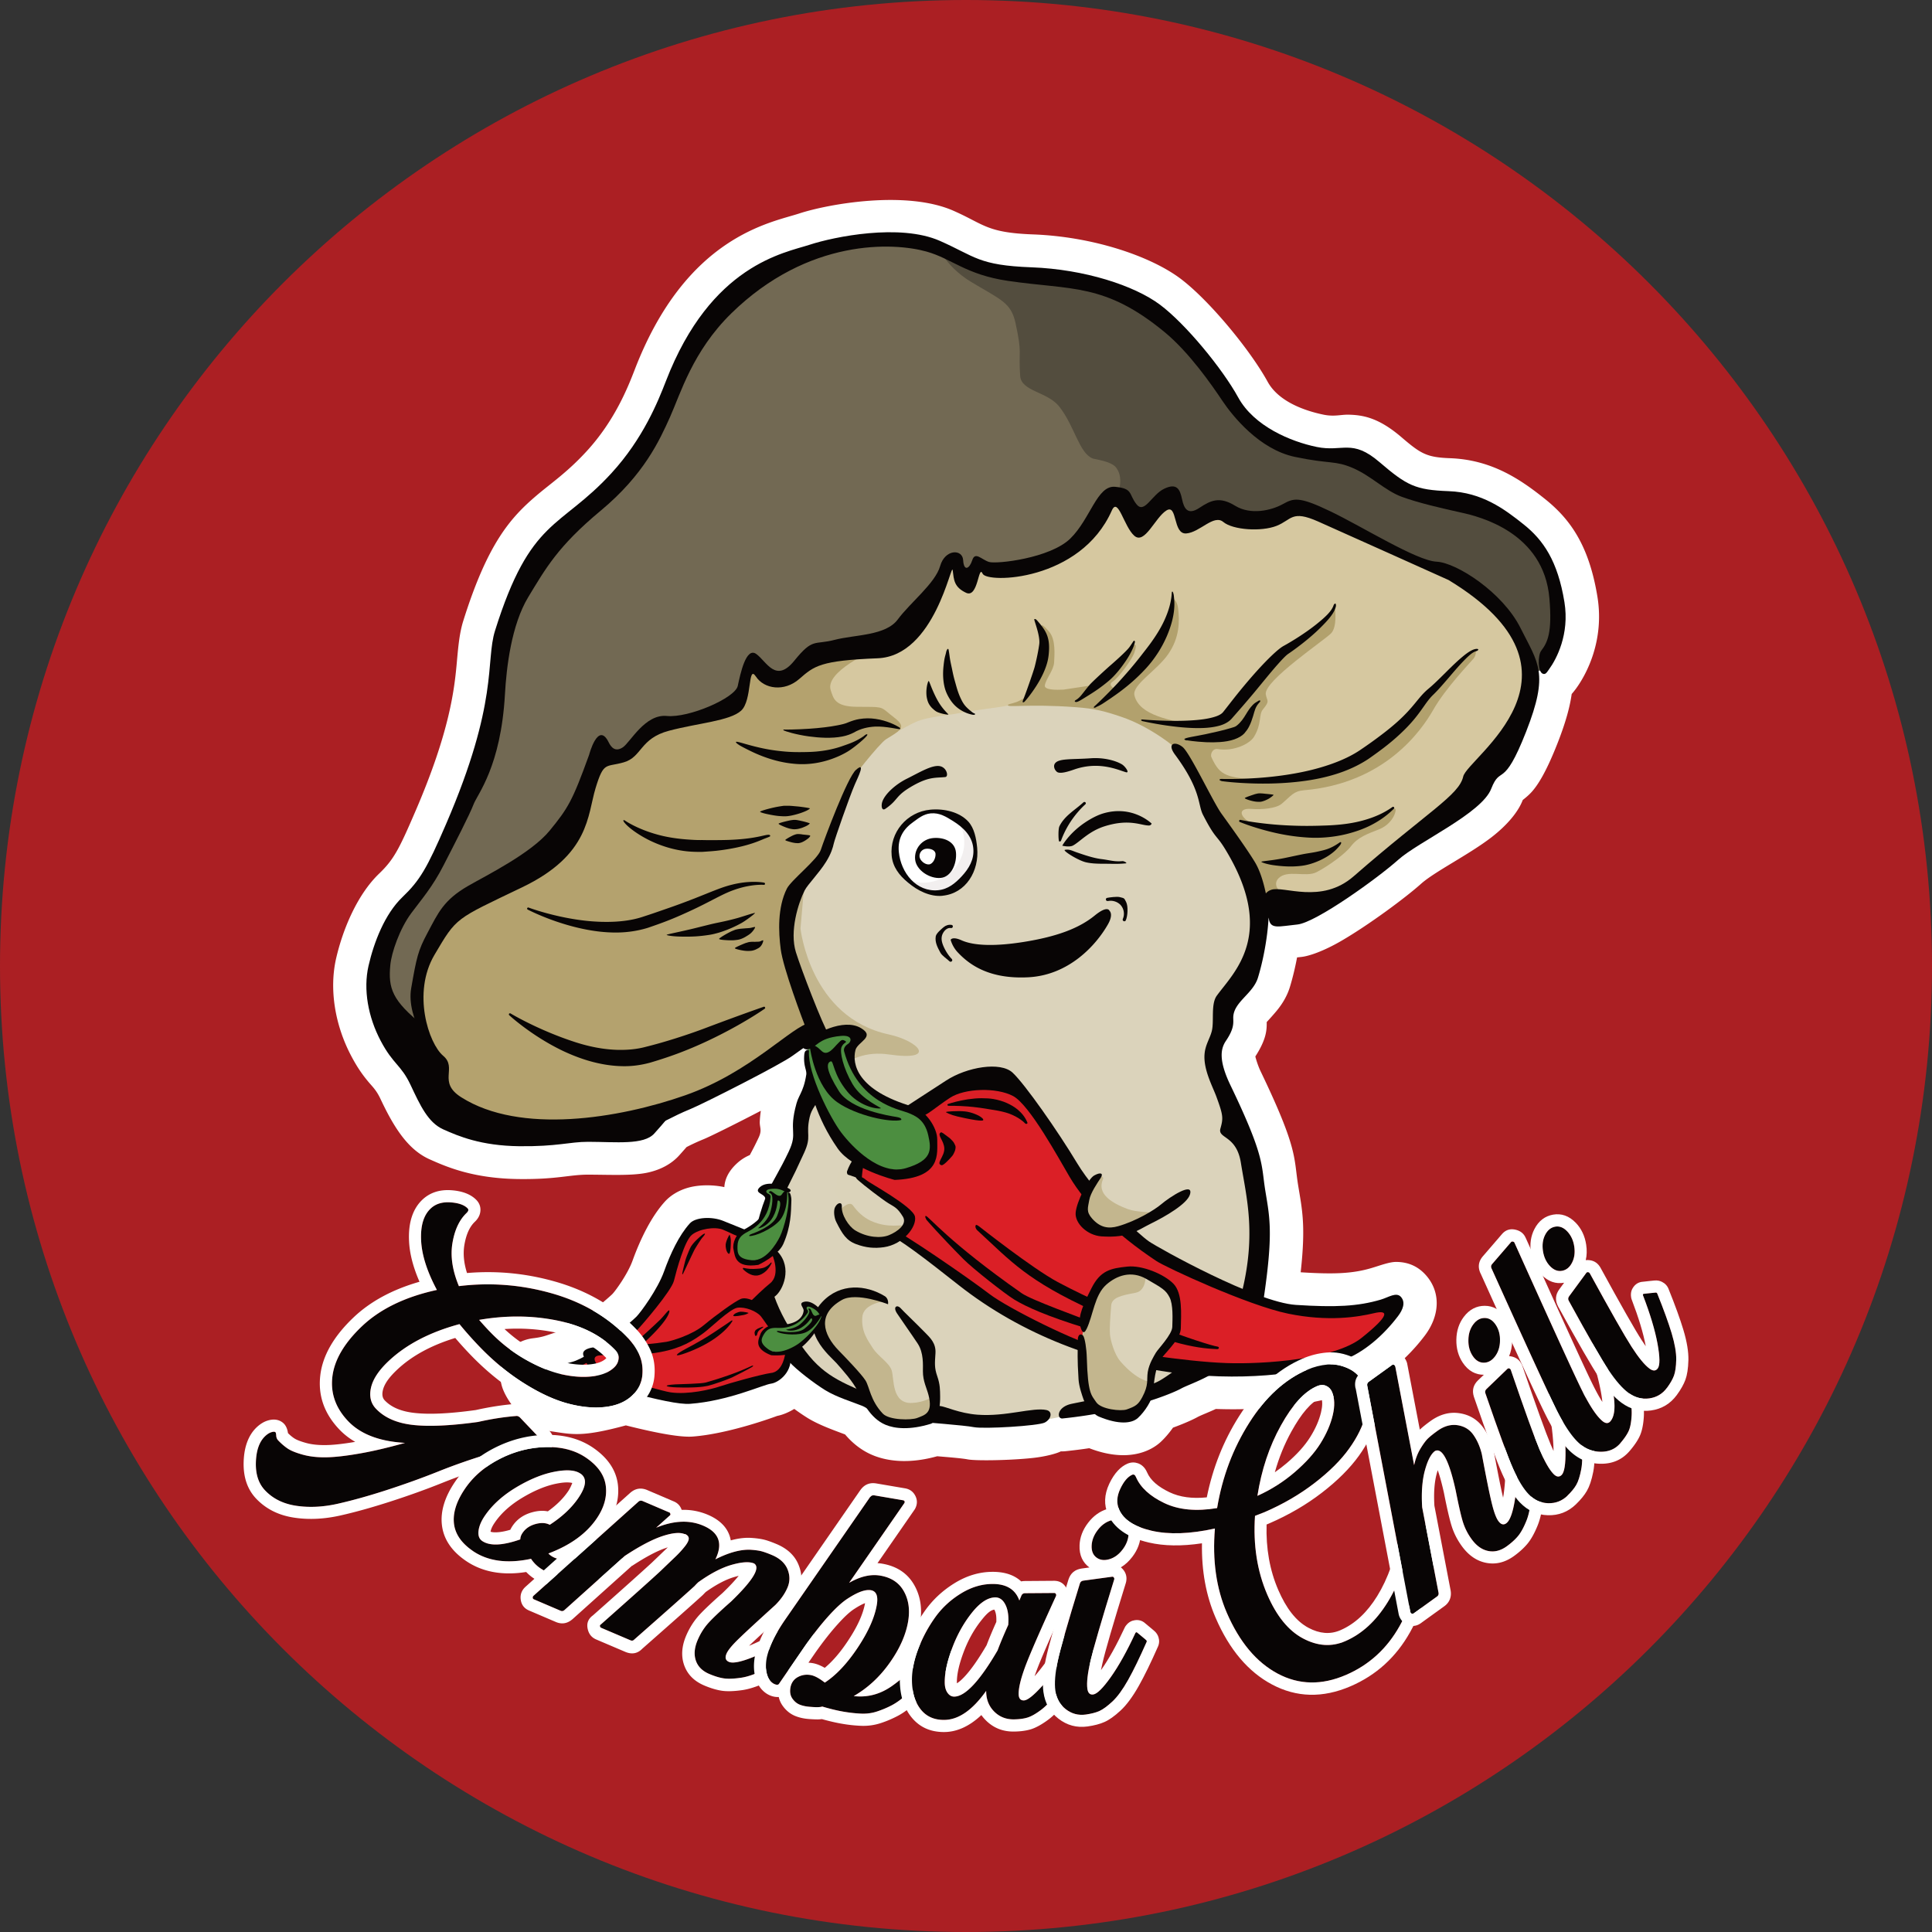
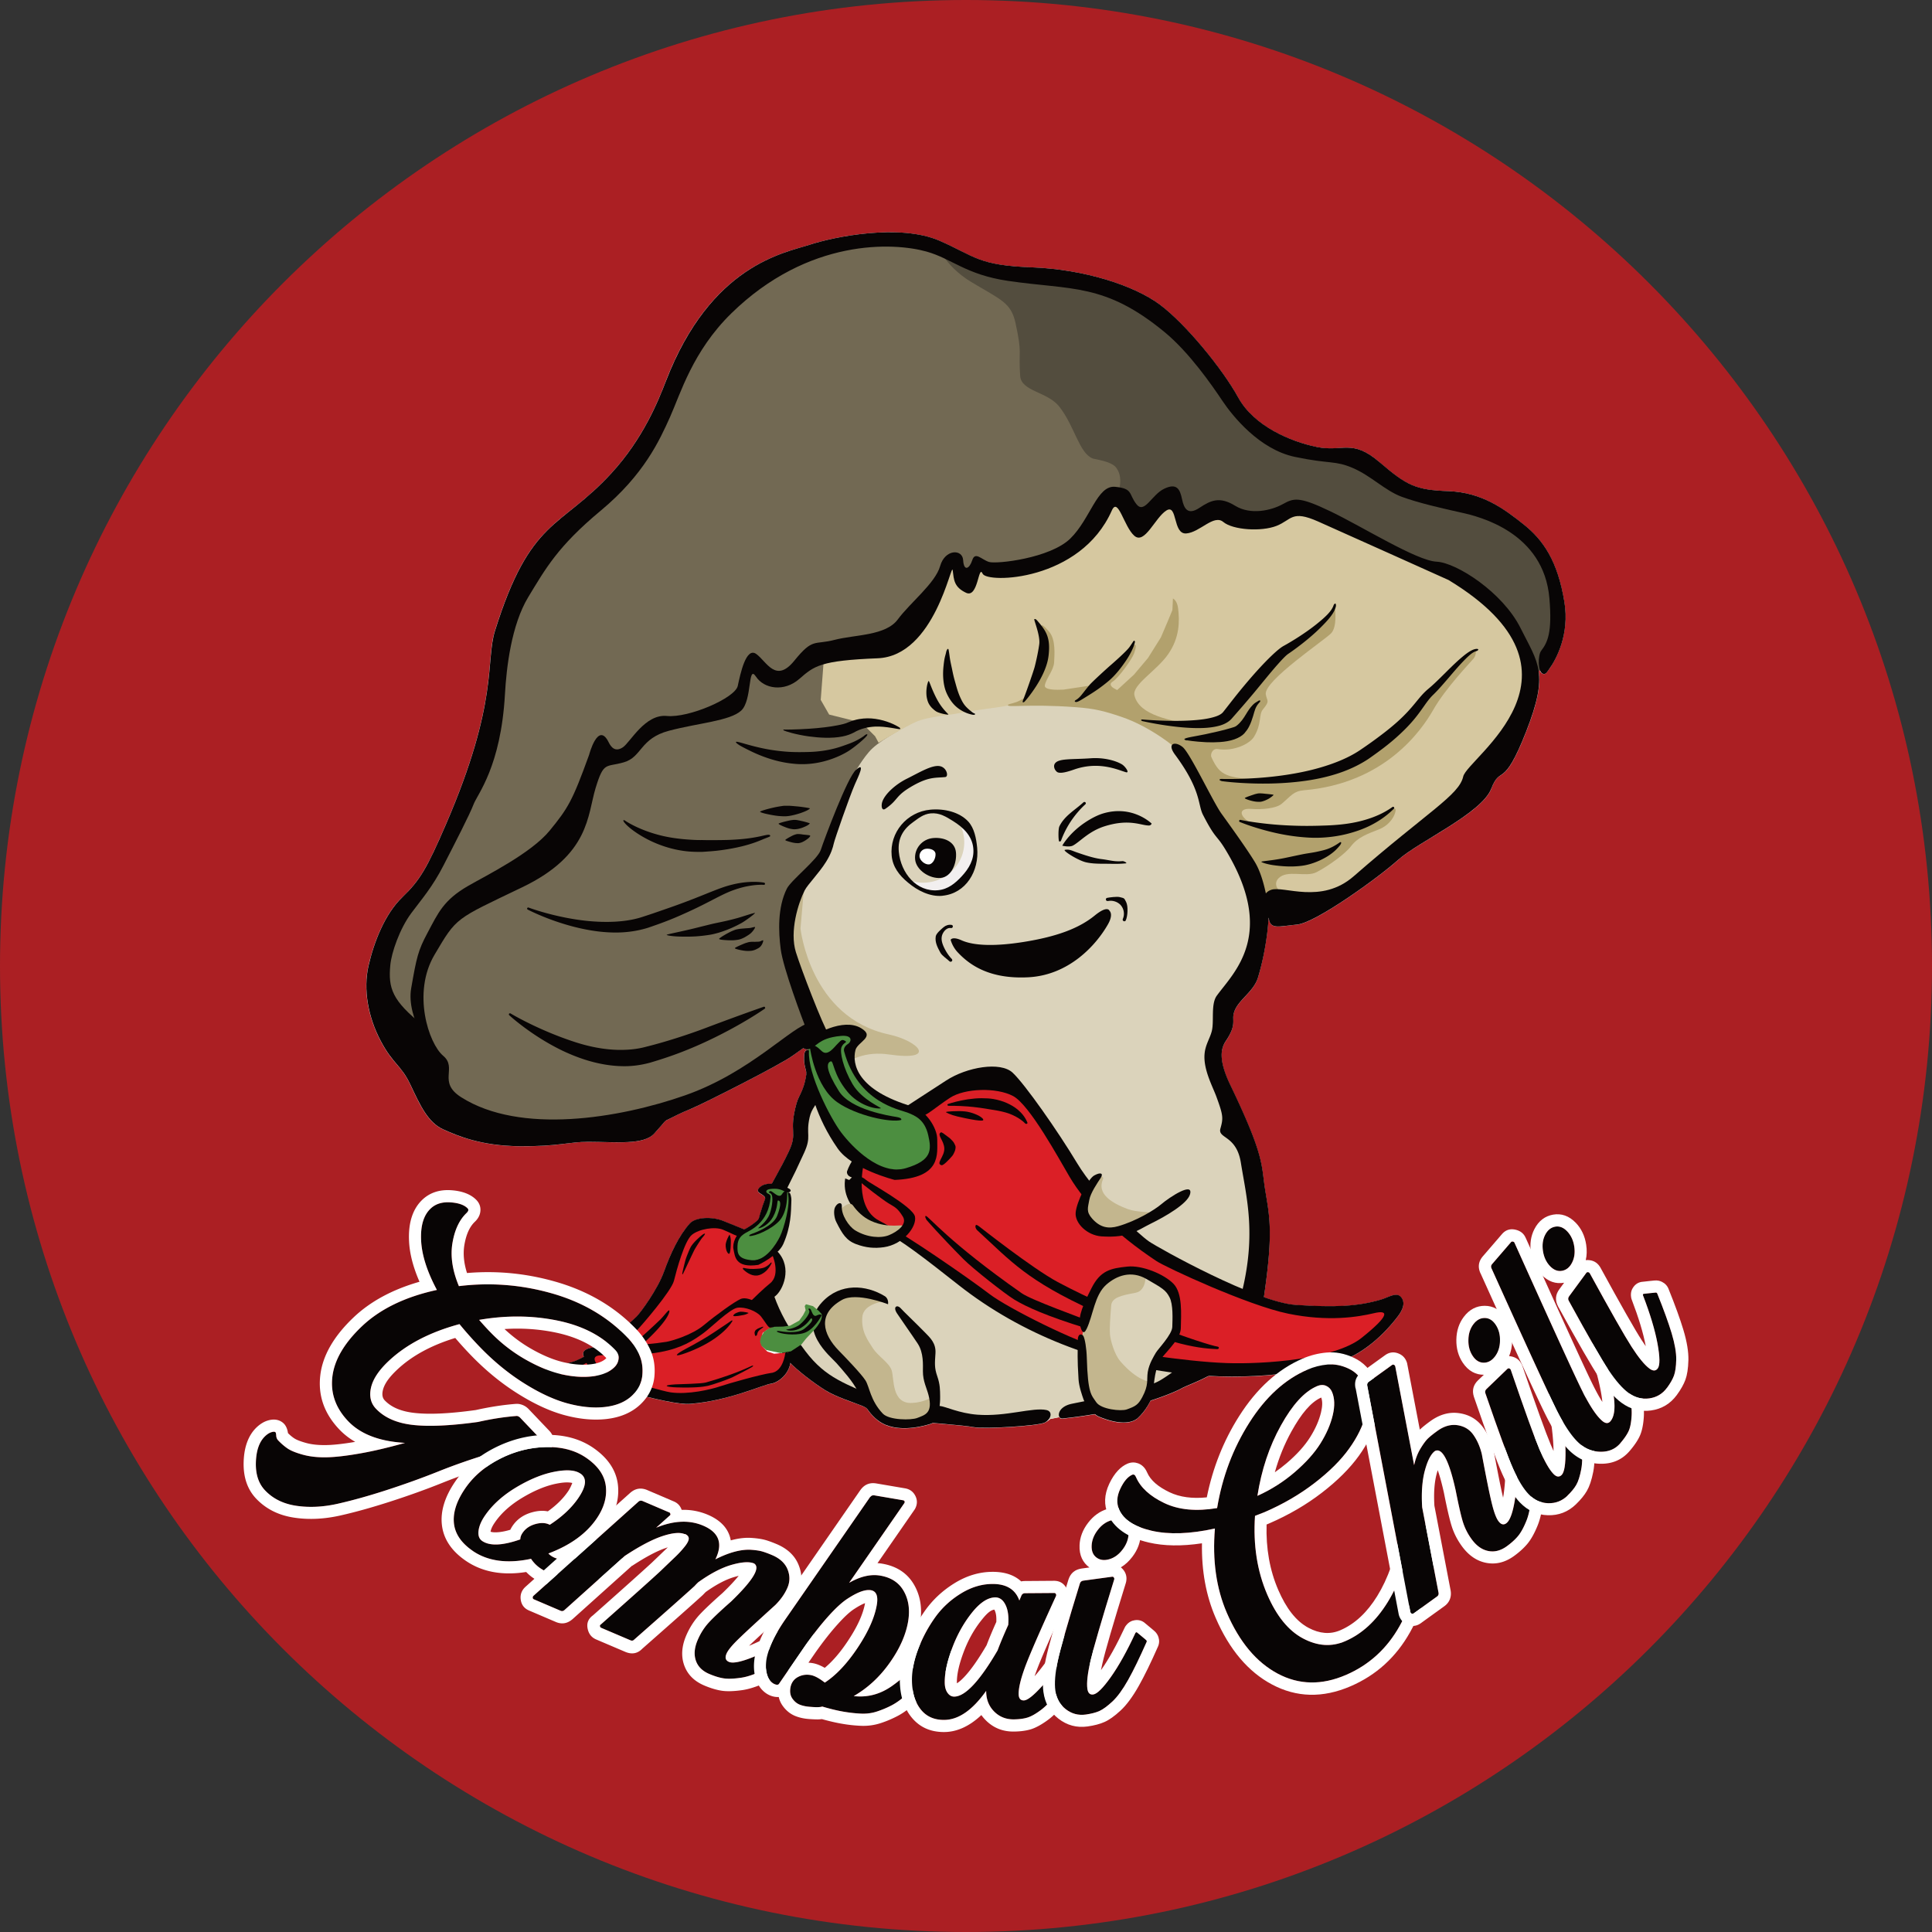
<svg xmlns="http://www.w3.org/2000/svg" viewBox="0 0 360 360">
  <rect x="0" y="0" width="360" height="360" fill="#333333" stroke="none" />
  <defs>
    <style>.d,.e{fill:#fff}.e,.h,.i,.j,.k,.o{fill-rule:evenodd}.h{fill:#db1f26}.i{fill:#dbd3ba}.o,.s{fill:#080505}.j{fill:#4c8e40}.k{fill:#c3b68e}</style>
  </defs>
  <g id="b">
    <g id="c">
      <path d="M180 0c99.35 0 180 80.65 180 180s-80.65 180-180 180S0 279.35 0 180 80.65 0 180 0Z" style="fill:#ab1f23;fill-rule:evenodd" />
      <path class="e" d="M143.84 220.57c.77-1.44 1.93-3.39 3.15-6 1.76-3.74-.09-3.46 1.45-8.99.44-1.59 1.38-2.27 1.85-5.57-.06-.25-.11-.5-.17-.74-.04-.19-.37-1.11-.29-2.47.03-.52.1-.84.26-.99.12-.11.31-.2.45-.2l.02-.09c-.18.03-.35.02-.51-.04a1.21 1.21 0 0 1-.36-.19c-.84.59-1.63 1.16-1.97 1.41-2.19 1.64-16.65 8.96-18.99 9.92-2.4.98-3.65 1.7-4.77 2.24-.38.46-1.02 1.21-2.07 2.37-1.96 2.17-7.07 1.55-12.33 1.54-3.5 0-5.71.9-12.85.82-7.13-.09-11.3-1.87-14.14-3.14-2.84-1.28-4.29-4.46-6.08-8.26-1.79-3.81-3.22-3.78-5.57-8.23-2.35-4.44-3.28-9.58-2.27-13.99 1.01-4.41 3.04-9.66 6.31-12.79 3.26-3.13 4.58-5.37 8.12-13.58 9.9-22.94 7.32-30.25 9.14-36.07 6.62-21.11 12.07-18.87 21.68-29.34 5.92-6.44 8.71-13.42 10.16-17.16 8.39-21.74 22.12-23.89 26.76-25.41 4.57-1.5 16.85-4.01 24.29-.73 6.61 2.91 7.14 4.56 17.11 4.93 9.82.37 19.11 3.38 23.9 6.96 4.79 3.58 11.65 11.94 14.59 17.3 2.94 5.35 9.76 8.21 14.62 9.21 4.86 1 6.55-1.58 11.68 2.81 5.13 4.4 6.72 5.2 12.92 5.43 6.2.23 10.37 3.32 13.98 6.21 3.62 2.89 6.33 6.77 7.58 14.47.97 5.98-1.47 10.6-2.88 12.53-.4.55-.62 1.01-1.15.81-.27-.1-.47-.38-.61-.73l-.16.08c.43 2.66-.11 5.85-2.31 11.45-4.3 10.96-4.72 6.07-6.51 10.65s-13.59 9.87-17.32 13.22c-3.74 3.35-15.32 11.71-18.8 12.06-3.48.35-4.93.92-5.3-.96l-.1-.18c-.13 2.74-.77 7.09-1.96 11.05-.94 3.11-4.67 4.58-4.61 7.57.02.99.15 1.98-1.36 4.22-.87 1.3-1.54 3.34.84 8.28 6.49 13.49 5.7 14.79 6.49 19.62.78 4.83 1.52 7.63-.21 19.53-.02.11-.03.22-.05.33 2.3.8 4.37 1.34 5.95 1.44 7.42.48 11.55.27 15.82-.98 1.46-.43 2.93-1.5 3.79-.48.86 1.01.34 2.35-.56 3.54-2.63 3.48-6.35 6.84-10.36 8.26-6.11 2.17-14.96 3.42-24.93 2.89-2.23 1.19-4.15 1.84-5.13 2.37-.72.4-2.67 1.28-5.7 2.25-.56 1.21-1.5 2.47-2.36 3.24-1.12 1.02-3.52 1.3-7.25-.25-.26-.11-.53-.28-.79-.48-1.86.32-3.87.6-6 .82-.32.03-.51-.09-.53-.29-.61.12-1.2.24-1.76.35-.22.23-.57.46-.99.68-1.2.63-11.31 1.23-13.22.86-1.27-.25-4.78-.54-7.71-.79-.11.08-.21.14-.3.17-3.93 1.21-6.74.91-8.45.19-1.54-.64-2.68-1.86-3.52-3.12-.25-.16-.51-.3-.83-.43-1.81-.73-4.76-1.61-6.88-2.92-2.06-1.28-5.04-3.55-6.5-5.08-.35 2.24-2.37 3.7-3.6 3.86-1.51.19-7.96 3.22-15.08 3.76-2 .15-5.89-.72-12.05-2.31-.13.04-.27.08-.4.11-7.7 2.15-9.06 1.78-12.55 1.27-2.11-.31-5.69-4.94-3.47-5.21 2.81-.34 2.88-.71 6.48-1.66.63-.17 1.38-.5 2.19-.95-.03-.07-.05-.14-.08-.21-.44-1.21 1.21-1.56 3.09-1.72 3.17-2.25 6.3-5.04 6.78-5.53.77-.79 3.93-5.06 5.15-8.42 1.21-3.37 2.78-6.73 4.81-8.97 1.05-1.16 4.1-1.33 6.24-.46 1.58.64 3.19 1.29 3.92 1.58 1.19-.65 2.06-1.3 2.68-1.92.36-1.39.79-2.67 1.24-3.85-.03-.08-.06-.15-.09-.22-.34-.71-2.09-.84-.92-1.9.57-.51 1.39-.67 2.23-.63Z" />
-       <path class="e" d="M127.93 213.74c-.37.42-.82.94-1.38 1.56-1.37 1.51-3.3 2.62-5.79 3.18-2.86.64-6.97.41-11.18.4-3.52 0-5.74.9-12.91.82-8.39-.1-13.3-2.19-16.64-3.69-4.01-1.8-6.61-5.88-9.14-11.26-.78-1.65-1.5-2.27-2.29-3.22-.93-1.12-1.95-2.48-3.15-4.76-3.05-5.77-4.13-12.45-2.82-18.18 1.26-5.49 3.97-11.93 8.03-15.82 2.76-2.65 3.74-4.63 6.74-11.59 6.5-15.07 7.3-22.94 7.76-28.18.26-2.91.5-5.18 1.16-7.3 4.54-14.47 8.79-19.23 13.68-23.39 2.69-2.29 5.71-4.3 9.33-8.25 5.24-5.71 7.68-11.92 8.96-15.23 9.59-24.85 25.3-27.31 30.6-29.04 5.41-1.78 19.98-4.4 28.79-.51 5.74 2.53 6.16 4.08 14.81 4.4 11.29.42 21.91 4.09 27.42 8.2 5.34 3.99 13.02 13.29 16.3 19.26 2.06 3.75 7.02 5.43 10.42 6.13 1.94.4 3.24-.02 4.58 0 2.76.05 5.68.56 9.91 4.18 3.62 3.1 4.7 3.77 9.08 3.93 7.78.29 13.12 3.95 17.66 7.58 4.59 3.67 8.21 8.49 9.8 18.26 1.32 8.15-2.05 14.43-3.97 17.06-.28.38-.55.72-.83 1.04-.34 2.44-1.15 5.39-2.65 9.2-2.17 5.52-3.69 7.77-4.72 8.95-.55.63-1.25 1.21-1.74 1.59l-.04.09c-.84 2.16-2.88 4.61-5.79 6.86-4.2 3.24-10.61 6.41-13.15 8.69-2.81 2.52-9.76 7.69-14.96 10.69-3.09 1.78-5.83 2.78-7.39 2.93l-.73.08c-.34 1.8-.78 3.68-1.33 5.49-.5 1.65-1.36 3.09-2.41 4.38-.52.64-1.45 1.67-1.92 2.18.03 1.51-.08 3.25-2.12 6.41.13.51.48 1.7.97 2.73 7.03 14.62 6.16 16.04 7.01 21.28.73 4.5 1.45 7.39.47 16.2 6.08.38 9.55.28 13.13-.77 1.64-.48 3.38-1.17 4.69-1.16 2.15.02 4.06.76 5.64 2.61 2.68 3.15 2.45 7.44-.33 11.12-3.34 4.42-8.15 8.56-13.24 10.36-6.37 2.26-15.43 3.67-25.7 3.31-1.49.69-2.73 1.14-3.45 1.53-.67.37-2.2 1.1-4.53 1.95-.73 1.04-1.56 1.99-2.33 2.7-2.09 1.9-6.47 3.76-13.28 1.13-1.38.21-2.83.39-4.34.55-.33.04-.66.05-.96.04l-.03.02c-.64.33-2.63.94-5.29 1.22-4.14.44-10.47.55-12.05.25-.96-.19-3.35-.39-5.66-.58-5.56 1.55-9.57.82-12.03-.21-2.07-.86-3.78-2.25-5.13-3.85-2.06-.78-4.88-1.77-7-3.08-.75-.47-1.6-1.04-2.47-1.68-1.12.68-2.23 1.12-3.17 1.3-.16.06-8.86 3.33-15.76 3.85-2.15.16-6.21-.51-12.45-2.08-8.23 2.22-9.91 1.69-13.94 1.1-1.51-.22-3.45-1.08-5.15-2.55-1.94-1.68-3.51-4.14-4.01-5.86-.76-2.65-.05-4.82 1.12-6.32.97-1.24 2.41-2.33 4.72-2.61 2.07-.25 2.42-.56 4.38-1.14.47-.65 1.07-1.23 1.83-1.74.85-.57 2.19-1.09 3.76-1.4 2.34-1.76 4.42-3.59 4.78-3.96.57-.58 2.87-3.75 3.76-6.23 1.5-4.14 3.53-8.24 6.03-11 .99-1.09 2.46-2.05 4.33-2.58 1.93-.54 4.44-.6 6.74-.11.08-1.31.63-2.87 2.43-4.5.68-.61 1.46-1.11 2.31-1.47.51-.93 1.07-2.01 1.64-3.23.7-1.48.17-1.87.22-3.03.03-.57.08-1.22.2-1.99-4.61 2.4-9.36 4.76-10.65 5.29-1.42.58-2.41 1.07-3.21 1.48Zm30.31 53.85.07.03-.07-.03Zm45.38-4.31-.04-.28v-.02l.04.3Zm-.11-.61.05.25-.04-.2v-.05h-.01Zm-.08-.29.06.24-.04-.16-.02-.08Zm-.08-.26.06.19-.03-.11-.03-.08Zm-.08-.21.02.06v-.03l-.02-.03Zm-11.67-2.12c-.16.12-.28.26-.39.36.12-.13.25-.25.39-.36Zm93.11-140.73c.6-1.49 1.03-3.53.65-5.89-.91-5.64-2.71-8.57-5.36-10.68-2.69-2.15-5.69-4.67-10.3-4.85-8.02-.3-10.12-1.24-16.76-6.93-1.59-1.36-2.45-1.17-3.55-1.1-1.53.09-3.22.1-5.32-.34-6.32-1.3-14.99-5.32-18.81-12.29-2.6-4.74-8.64-12.17-12.88-15.33-4.07-3.04-12.04-5.41-20.39-5.72-11.3-.42-11.93-2.16-19.41-5.46-6.06-2.67-16.06-.27-19.79.95-3.97 1.3-15.73 3.16-22.91 21.78-1.61 4.16-4.77 11.91-11.36 19.09-3.15 3.43-5.87 5.62-8.36 7.61-4.6 3.69-7.99 6.65-12 19.43-1.85 5.91.7 13.33-9.36 36.65-4.08 9.47-5.75 11.96-9.51 15.57-2.47 2.37-3.81 6.42-4.58 9.76-.71 3.1.07 6.69 1.72 9.81 1.13 2.13 2.01 2.95 2.83 3.94.95 1.15 1.87 2.42 2.87 4.54.64 1.36 1.22 2.63 1.86 3.73.36.63.58 1.28 1.16 1.54 2.34 1.05 5.77 2.52 11.64 2.59 7.1.09 9.3-.82 12.78-.82 2.08 0 4.14.1 5.98.09.72 0 1.74-.12 2.25-.18.64-.72 1.07-1.22 1.34-1.55.57-.7 1.3-1.26 2.12-1.65 1.19-.57 2.53-1.33 5.08-2.37 2.16-.89 15.59-7.63 17.62-9.15.36-.27 1.2-.87 2.09-1.5 1.7-1.2 3.84-1.46 5.72-.8 1.21.24 2.34.83 3.22 1.73a6.074 6.074 0 0 1 1.66 5.37l-.02.09c-.09.49-.24.95-.43 1.38l.13.58c.16.72.19 1.46.09 2.18-.53 3.75-1.51 4.55-2.01 6.35-.66 2.37-.41 3.25-.4 4.15 0 1.52-.13 3.08-1.4 5.79-1.29 2.73-2.49 4.78-3.29 6.28-.17.32-.37.62-.59.9-.06.39-.17.78-.31 1.16-.37.98-.73 2.04-1.03 3.19a6.145 6.145 0 0 1-1.58 2.78c-.96.96-2.28 1.99-4.12 3-1.65.9-3.61 1.01-5.35.31-.73-.29-2.35-.95-3.94-1.59l-.1-.03c-1.12 1.64-1.98 3.77-2.74 5.85-1.53 4.25-5.55 9.63-6.53 10.62-.38.39-2.2 2.03-4.48 3.86 4.87 1.26 7.93 2.13 9.55 2.01 5.5-.41 10.58-2.37 13.21-3.27a6.165 6.165 0 0 1 4.09-4.08c2.26-.7 4.73-.07 6.36 1.63 1.19 1.24 3.63 3.07 5.31 4.11 1.81 1.13 4.37 1.81 5.92 2.44.68.28 1.25.58 1.8.92.74.46 1.37 1.07 1.86 1.79.21.31.39.7.77.86.77.32 1.98.22 3.65-.25.99-.47 2.1-.67 3.22-.58 3.18.27 7 .62 8.38.89 1.16.22 7.56-.39 9.5-.59.69-.47 1.48-.8 2.31-.96.54-.1 1.11-.22 1.7-.34.88-.18 1.77-.17 2.63.03 1.44-.17 2.8-.38 4.1-.6 1.61-.28 3.26.08 4.6.99.35.12.73.23 1.05.31.06-.11.12-.22.17-.32a6.16 6.16 0 0 1 3.73-3.28c2.43-.78 4.02-1.46 4.6-1.78.99-.54 2.94-1.2 5.19-2.41 1.01-.54 2.15-.79 3.3-.73 6.09.32 11.71-.06 16.42-.95l-.93-.05c-2.02-.13-4.68-.76-7.61-1.78-2.8-.98-4.51-3.77-4.07-6.67.01-.1.03-.2.04-.3 1.57-10.78.94-13.32.23-17.7-.72-4.43-.02-5.61-5.97-17.97-4.07-8.47-1.9-12.04-.4-14.27.27-.4.33-.55.33-.73-.04-2.23.65-4.15 1.86-5.91.5-.73 1.11-1.44 1.76-2.14.42-.45 1.07-.76 1.25-1.38 1.04-3.44 1.59-7.22 1.71-9.6.14-2.77 2.14-5.1 4.88-5.69 1.84-.4 3.71.06 5.12 1.14l.63-.07c.32-.14 1.74-.79 2.72-1.36 4.47-2.58 10.45-7.01 12.87-9.18 2.37-2.13 7.78-5.06 12.17-8.06 1.48-1.01 3.42-2.83 3.6-3 .65-1.64 1.28-2.59 1.81-3.25.36-.45.72-.81 1.08-1.13.73-.65 1.35-.5 3.56-6.12 1.6-4.07 2.28-6.33 1.97-8.27-.42-2.58.87-5.13 3.2-6.36l.16-.08c.26-.13.52-.25.79-.35ZM142.33 251.88Zm-3.92-24.36c.07.07.15.14.22.22l-.33-.33.11.11Zm5.15-.84h.17-.17Zm9.9-36.27Zm89.11-20.3c-.02-.07-.03-.14-.05-.21l-.02-.07.07.29Z" />
      <path d="M191.94 265.08s8.2-1.4 12.17-2.64c3.96-1.24 10.65-2.2 10.65-2.2l8.16-4.1 7.92-6.65 3.74-7.22.97-14.18-1.51-9.78-3.6-11.05-3.38-7.26-.49-4.02 1.51-3.49.21-2.78 1.63-4.24 4.69-6.11.76-9.19-1.27-6.57-2.51-5.09-4.34-6.01-2.4-5.08-2.24-4.3-2.55-3.39s-7.04-6.88-8.75-7.22c-1.71-.34-9.73-2.56-9.73-2.56l-8.61-.61-16.4 2.65-8.49 2.05-3.56 2.18-4.98 5.43-1.36 4.93-2.96 7.14-1.11 3.23-.58 2.6-1.68 1.8-3.06 2.66-1.69 2.86-.92 5.86.32 3.85 2.71 9.48 2.16 3.92 1.22 2.88.25 2.38-.6 2.77-.45 4.26-1.01 2.32-2.08 2.79.36 4.82-2.09 4.34-2.63 4.65-.99 3.87-1.15 4.05-.62 5.58.6 4.69 1.27 4.46 2.01 4.21 1.64 3.12 2.18 2.99 1.81 1.73 3.58 2.19 3.79 2 3.18 1.03 13.68 2.68 3.99 1.33 7.33.43 5.33-.43Z" style="fill:#dbd3bb;fill-rule:evenodd" />
      <path d="m74.73 191.02-4.12-6.99c-1.18-3.4-.69-6.24.86-8.72l2.69-5.63 3.74-4.73 5.96-10.38 5.4-8.36 2.61-9.76 1.38-13.36 2.37-11.32 7.63-11.63 8.02-7.07 12.17-15.65 4.16-10.33 4.73-8.76 6.07-5.91 10.36-4.38 10.66-2.42 8.02-1.38 6.76 1.08 4.84 2.52 3.13 1.33 5.27 1.4 5.21.02 3.67-.04 4.1.56 3.5.73 2.86 1.2 3.58 1.28 3.83 1.94 2.79 2.16 2.27 1.75 3.04 3.56 2.42 3.12 2.65 3.51 2.54 3.79 1.77 2.64 2.76 2.63 4.55 2.75 3.99 1.31 5.33 1.13 3.82.16 5.71 3.48 2.5 1.6 2.84 1.28 4.43.57 4.03.56 3.36.68 4.45 2.47 3.16 2.21 2.26 1.73 1.93 2.09 1.67 2.96 1.17 2.8.8 3.58.68 2.18-.45 5.21-.81 2.8-2.05 3.35-1.59.84-1.7 5.98-2.51 5.46-2.59 5.03-7.46 6.73-4.57 4.43-6.18 4.5-3.93 3.31-4.23 3.03-5.35 2.96-7.09 1.5-5.77-.38-1.16-4.83-2.19-4.67-2-2.81-3.25-4.19-1.94-4.37-1.43-3.23-1.64-2.65-1.33-1.42s-6.11-4.83-10.04-6.21c-3.94-1.38-10.02-3.14-14.31-3.03-4.29.11-3.9-.43-9.35.9-5.46 1.33-12.82 1.4-15.89 3.25-3.07 1.85-6.72 3.7-8.41 5.69-1.7 1.99-3.08 4.65-3.08 4.65l-1.11 3.05-2.06 4.88-1.58 4.85-.79 1.94-1.29 1.6-1.91 1.97-1.62 1.74-.93 2.19-1.1 7.71.56 4.15 1.16 4.19 2.9 7.38-.2 2.28-2.92 1.49-3.36 2.19-4.77 3.96-6.48 3.68-5.12 2.07-4.43 1.69-14.07 3.41-11.51-.23-11.76-2.93-4.04-4.57-3.6-5.98-6.59-8.9 2.6 2.41Z" style="fill:#726953;fill-rule:evenodd" />
      <path d="m235.43 168.97 4.37.63 5.72-.69 6.89-4.6 8.83-7.7 7.17-3.39 9.37-11.77 5.52-6.66 1.87-11.7-4.23-8.76-7.61-6.89-7.94-3.05-7.12-2.82-9.08-3.65-5.37-1.97s-1.12-.95-2.19-.52c-1.07.43-2.86 1.48-2.86 1.48l-4.22 1.05-4.95-.65-2.44-1.12-2.54.8-3.46 1.18-2.05-2.81-1.18-1.37-2.91 1.83-1.65 2.49-1.5-.83-1.22-1.5-1.85-1.8-1.97-.24-3.13 3.3-4.05 4.06-5.01 2.78-5.58 1.5-4.27.65-2.51-1.1-1.03 1.17-1.29.88-1.23-1.6-.99-1.52-1.19 2.07-2.18 4.32-3.66 5.76-4.41 3.6-4.76 1.37h-5.39l-2.58.88-.64 8.35 1.57 2.74 6 1.49 2.56 2.55.66 1.22s4.49-2.77 6.85-3.85c2.36-1.08 6.76-1.33 8.34-1.72 1.58-.39 7.96-1.08 9.02-1.41 1.06-.33 8.31-.97 10.02-.74 1.71.24 11.14 2.45 13.04 3.4 1.9.95 5.93 3.4 6.45 4 .52.6 1.78 1.35 1.78 1.35l1.05.39 3.21 5.29 1.73 3.79 2.68 5.27 3.12 2.98 1.52 3.79 1.53 3.04 1.33 4.96Z" style="fill:#d6c8a0;fill-rule:evenodd" />
-       <path d="M162.77 121.19s-9.16 3.97-7.97 7.44c.49 1.42.67 3.05 4.87 3.07 4.82.03 4.36-.1 6.13 1.36 1.05.87 2.64 1.81 1.95 2.78-.47.66-2.1 1.55-2.64 1.9-1.35.87-6.76 7.88-6.76 7.88l-1.65 4.65-1.08 2.86-1.48 4.09-.55 1.82-1.01 1.91-3.27 2.69-2.09 2.64-.34 2.62-.63 7.36 1.2 4.01 2.08 5.75 1.86 4.77-.08 1.96-4.84 2.57-8.25 5.95-5.93 3.12-7.31 3.07-8.51 2.97-11.7.87-10.44-.22-8.24-3.93-5.37-6.58-1.4-5.68-1.24-6.37.64-4.8 2.18-7.24 3.9-6.68 10.1-5.87 8.03-4.49 5.4-10.85 1.92-4.97 1.49-1.67 3.59-.86 5.85-5.55 3.74-.67 9.84-3.13 2.6-2.04 1.34-2.59 1-2.84 2.48 2 2.14 1.05 2.54-.34 4.13-3.44 7.05-2.03 4.73-.33Z" style="fill:#b4a26e;fill-rule:evenodd" />
      <path class="o" d="M146.33 156.53c.01.09.39.2.8.32.26.07.48.14.85.2.21.04.42.05.66.06.09 0 .18 0 .27-.02.12-.02.22-.05.33-.08.12-.04.22-.08.32-.13.23-.11.39-.2.57-.32.42-.29.65-.45.76-.66.09-.05.11-.15.04-.22s-1.06-.14-1.39-.19c-.15-.02-.27-.05-.44-.06-.11 0-.21-.02-.32-.02-.1 0-.21 0-.31.02-.17.03-.32.08-.48.14-.12.04-.21.08-.31.13-.79.39-1.37.76-1.36.84Zm-9.38 20.17c0 .08.52.23 1.11.35.28.05.54.1.9.13.28.02.55.03.84 0 .12 0 .24-.02.36-.04.15-.03.29-.07.43-.12.15-.05.28-.11.41-.18.21-.11.38-.19.54-.32.52-.41.76-1.28.65-1.31-.11-.02-.45.17-.57.21-.24.08-.49.04-.82.07-.17.01-.31 0-.49 0-.12 0-.24 0-.37.01-.12.01-.24.02-.36.04-.2.04-.38.11-.57.16-.14.04-.25.09-.38.14-.92.38-1.69.74-1.68.82Zm-2.95-1.74c.03.1.56.18 1.14.21.38.03.79.05 1.31.04.32 0 .65-.04.99-.09.14-.02.28-.05.41-.09.18-.05.36-.12.52-.19.27-.12.51-.25.74-.4.27-.16.5-.31.71-.48.48-.39.96-1.14.87-1.21-.09-.06-.55.09-.75.13-.33.07-.69.07-1.16.11-.38.04-.76.05-1.17.12-.16.03-.32.06-.48.1-.17.05-.33.11-.49.18-.26.1-.49.21-.72.33-1.09.56-1.96 1.14-1.93 1.24Zm-9.78-.77c0 .1.98.28 2.3.32.86.03 1.92.04 3.14-.03.76-.05 1.58-.14 2.43-.27.34-.05.68-.12 1.02-.2.44-.11.89-.23 1.33-.38a21.618 21.618 0 0 0 3.73-1.64c.87-.49 2.58-1.79 2.51-1.87s-2.15.62-3.1.9c-.64.18-1.27.34-1.9.49-.91.22-1.81.39-2.68.58-.61.14-1.2.29-1.77.43-.97.24-1.86.47-2.68.66-2.47.58-4.34.93-4.34 1.02Zm-8.07-21.28c.03.28.84 1.2 2.49 2.3 1.08.72 2.51 1.53 4.29 2.2 1.38.52 2.95.96 4.73 1.18 1.02.13 2.11.16 3.25.14.92-.06 1.77-.12 2.56-.2 1.49-.17 2.74-.38 3.81-.61 2.54-.54 3.99-1.15 4.91-1.54.54-.23 1.32-.47 1.33-.59s-.08-.22-.19-.23c-.65-.11-2.06.62-6.26.88-.9.06-1.92.09-3.1.1-.94.01-1.97.02-3.11-.01-1.05.02-2.04-.05-2.98-.12-1.64-.13-3.12-.35-4.44-.66-4.43-1.04-7-2.86-7-2.86-.09-.08-.31-.1-.3.01Zm-21.26 36.26s4.03 3.75 9.82 6.56c1.5.72 3.11 1.37 4.8 1.88 2.21.66 4.54 1.07 6.9 1.06 1.57 0 3.14-.23 4.7-.65 1.97-.58 3.87-1.21 5.65-1.89 1.96-.75 3.79-1.55 5.45-2.34 6.3-3 10.27-5.82 10.27-5.82a.2.2 0 0 0 .06-.29c-.06-.1-.19-.12-.29-.06 0 0-4.34 1.5-10.79 3.94-1.69.64-3.54 1.28-5.5 1.9-1.77.56-3.64 1.11-5.58 1.59-1.72.47-3.47.61-5.2.58-2.74-.06-5.43-.62-7.92-1.42-6.9-2.22-12.09-5.35-12.09-5.35a.229.229 0 0 0-.3.02c-.07.09-.06.22.02.29Zm3.47-19.67s1.99 1.05 5.02 2.11c2.24.78 5.04 1.57 8.01 1.94 1.22.15 2.47.23 3.72.21 1.91-.03 3.81-.32 5.62-.88 1.2-.41 2.31-.8 3.32-1.19 1.21-.46 2.28-.92 3.26-1.36 1.48-.66 2.73-1.26 3.82-1.81 2.34-1.18 3.95-2.1 5.61-2.68 1.03-.37 1.95-.6 2.74-.74 1.75-.32 2.83-.22 2.83-.22.12.02.22-.06.24-.17.02-.11-.06-.22-.18-.24 0 0-1.12-.24-2.99-.11-.85.06-1.84.2-2.96.48-.57.14-1.14.31-1.73.51-1.9.66-4.06 1.63-7.34 2.85-1.09.41-2.3.84-3.67 1.31-1.12.39-2.34.82-3.69 1.25-1.66.58-3.43.86-5.2.97-1.84.11-3.69.04-5.45-.14-5.92-.62-10.82-2.47-10.82-2.47-.11-.05-.23 0-.28.1-.05.1 0 .23.1.27Z" />
      <path d="M174.39 45.22s1.48 4.24 6.53 7.29c5.6 3.37 7.47 3.85 8.31 7.7 1.29 5.94.53 4.91.86 9.81.19 2.95 5.07 2.92 7.3 5.76 2.86 3.64 3.67 8.61 6.19 9.64.42.17 3.45.5 4.38 1.69 1.77 2.26 0 5.65 0 5.65l1.76 2.36 1.24 2.04 1.11.75 3.91-2.79 2.3-1.32 2.47 4.32 2.71-.83 5.37-.75 3.69 1.37 3.85-.22 3.86-1.65 3.64-.92 8.58 4.47 7.06 2.4 7.65 3.5 7.63 3.91 4.5 3.93 3.26 4.09 1.9 4.47 1.19 3.14 1.7-.08 3.31-6.93.08-6.9-2.04-5.95-3.88-5.86-5.21-4.19-5.8-2.36-3.44-.68-3.89-.36-4.71-.88-5.79-4.23-5.14-2.26-3.65-.26-4.92-1-5.38-2.11-5.39-4.67-2.59-4.17-2.75-3.65-5.07-6.21-4.47-4.35-3.42-2.23-4.84-2.1-3.71-1.48-6.66-1.4h-3.8l-11.89-1.41-7.91-4.08Z" style="fill:#534d3e;fill-rule:evenodd" />
      <path class="o" d="m122.08 208.67 2.35-.39s-.56.77-2.52 2.94-7.07 1.55-12.33 1.54c-3.5 0-5.71.9-12.85.82-7.13-.09-11.3-1.87-14.14-3.14-2.84-1.28-4.29-4.46-6.08-8.26-1.79-3.81-3.22-3.78-5.57-8.23-2.35-4.44-3.28-9.58-2.27-13.99 1.01-4.41 3.04-9.66 6.31-12.79 3.26-3.13 4.58-5.37 8.12-13.58 9.9-22.94 7.32-30.25 9.14-36.07 6.62-21.11 12.07-18.87 21.68-29.34 5.92-6.44 8.71-13.42 10.16-17.16 8.39-21.74 22.12-23.89 26.76-25.41 4.57-1.5 16.85-4.01 24.29-.73 6.61 2.91 7.14 4.56 17.11 4.93 9.82.37 19.11 3.38 23.9 6.96 4.79 3.58 11.65 11.94 14.59 17.3 2.94 5.35 9.76 8.21 14.62 9.21 4.86 1 6.55-1.58 11.68 2.81 5.13 4.4 6.72 5.2 12.92 5.43 6.2.23 10.37 3.32 13.98 6.21 3.62 2.89 6.33 6.77 7.58 14.47.97 5.98-1.47 10.6-2.88 12.53-.4.55-.62 1.01-1.15.81-.97-.36-.93-3.47-.3-4.29 1.2-1.56 2.07-3.41 1.53-9.74-1.04-12.35-13.12-15.27-16.44-16-3.4-.75-7.99-1.8-11.1-2.95-3.11-1.16-5.68-3.89-9.08-5.35-3.4-1.46-4.22-.69-10.82-2.08-6.6-1.39-11.58-7.58-13.5-10.45-1.92-2.87-6.15-8.99-10.73-12.77-11.18-9.23-17.36-7.82-29.25-9.58-7.79-1.15-10.43-4.13-15.13-5.45-6.15-1.73-22.05-2.52-36.39 11.51-7.21 7.06-9.47 14.98-11.43 19.34-1.96 4.36-4.86 10.73-12.89 17.41-8.04 6.68-10.31 10.85-13.49 16.07-3.18 5.23-4.09 13.16-4.37 18.15-.76 13.51-5.13 18.62-5.84 20.5-.71 1.88-3.49 7.27-5.61 11.4-2.07 4.04-4.05 6.26-5.99 8.87-2.19 2.94-3.71 7.41-3.92 9.69-.41 4.34.32 6.64 6.19 11.31 1.12.89 1.69 3.93 1.69 3.93l1.97 3.24.65 3.18 1.46 3.1 2.21 1.9 3.19 1.55 4.16 1.54 6.99.25 6.79-.24 6.56-.07 4.63-.71 3.09-.54-.21.45Z" />
      <path class="o" d="M145.08 153.48c-.02.09.38.29.82.48.29.12.57.24.99.37.25.08.51.13.8.17.12.02.23.02.35.02a3.401 3.401 0 0 0 .9-.12c.23-.06.42-.11.62-.19.66-.26 1.1-.47 1.33-.77.09-.05-1.17-.39-1.53-.46-.18-.03-.33-.08-.51-.11-.13-.02-.25-.05-.39-.07-.13-.01-.26-.03-.39-.03-.22 0-.43.03-.63.06-.16.02-.29.05-.43.08-1.05.23-1.91.48-1.93.57Zm-3.45-2.23c0 .1.61.29 1.31.44.47.1 1 .21 1.65.3.41.06.84.09 1.29.11h.55c.25-.01.49-.04.73-.08.38-.06.74-.15 1.09-.24.4-.11.75-.21 1.08-.33.84-.3 1.39-.57 1.59-.81.09-.06-1.66-.32-2.41-.38-.49-.04-1-.1-1.56-.12h-.67c-.18 0-.36.02-.53.05-.43.06-.84.13-1.24.21-1.57.33-2.88.75-2.88.85Zm-3.92-12.43s.58.37 2.3 1.2c1.18.57 2.68 1.19 4.42 1.66 1.14.31 2.37.54 3.67.65.53.05 1.07.07 1.61.06.71-.01 1.42-.07 2.15-.18 1.04-.16 2.09-.42 3.13-.79.98-.35 1.95-.78 2.91-1.35 1.29-.76 3.86-2.94 3.72-3.19-.12-.22-.6.23-.69.3-1.48 1.01-2.58 1.36-4.07 1.88-1.62.56-3.21.84-4.76.98-.79.07-1.56.09-2.32.1-1.22.02-2.39 0-3.51-.1-1.27-.11-2.46-.27-3.54-.48-3.14-.6-5.39-1.5-5.57-1.32-.14.13.45.51.55.57Z" />
      <path d="m208.15 128.6 3.15-2.89 2.61-3.1 2.4-3.83 1.25-2.93.9-2.17.1-2.16s.78.34.96 1.82c.29 2.41.31 5.44-1.85 8.56s-6.78 5.71-6.28 7.7c.93 3.73 6.67 4.65 11.78 5.6l.32-.25 5.41-.74 3.64-5.36 3.78-4.59 4.65-3.77 4.23-3.57 3.57-3.43s.42 3.27-.72 4.5-12.59 8.88-12.19 11.39c.21 1.3.85 1.14-.52 2.79-.86 1.04-.16 2.63-1.68 5.13-.78 1.28-3.74 2.77-6.74 2.28-1.03-.17-1.42 1.02-1.2 1.49.87 1.93 1.61 2.8 2.89 3.33 3.99 1.64 15.15.53 17.3-.13 2.52-.77 9.48-3.94 9.48-3.94l6.44-5.39 3.79-4.26 3.21-4.11 2.09-1.97 2.11-2.07 1.99-1.27s.05.85-.45 1.46c-.49.62-5.15 5.4-7.52 9.57-2.18 3.82-9 13.67-24.05 14.96-2.02.17-2.38 1.02-4.19 2.53-.99.83-3.54 1.11-5.64.95-2.76-.21-2.09 1.68.26 2.78l6.21.86 8.51.21 6.82-1.18 3.72-2.1s1.49-1.23 1.36-.25-1.06 2.68-3.13 3.5c-2.07.82-3.9 1.43-5.2 3.15-1.09 1.43-4.2 3.67-6.39 4.81-2 1.04-5.5-.55-7.12 1.17-.99 1.05-.08 2.23.74 2.88.82.65-3.05 2.45-3.05 2.45l-2.19-5.76-1.14-4.38-4.74-5.32-1.61-3.51-2.22-4.08-2.47-4.41-2.04-1.86s-4.91-4.25-10.63-6.15c-3.18-1.06-4.81-1.5-8.48-1.77-8.93-.67-13.11.18-12.52-.46.16-.18 1.35-.28 2.25-.83.38-.23.88-.44 1.47-.64l-.09-.15.7-1.01.97-2.77 1.12-3.11s.25-4.94-.1-5.79c-.34-.85.17-.66 1.35.75 1.18 1.41.97 4.14.89 5.65-.09 1.51-1.54 3.09-1.73 4.31-.13.86 2.15.86 3.5.78 2.39-.35 4.67-.72 5.93-.9l.03-.24 1.55-.73 1.67-1.5 1.92-2.48s1.58-2.2 2.04-2.46c.45-.25.38.45 0 1.54s-2.93 4.62-3.96 5.25c-1.03.63.19 1.27.19 1.27h-.01c.2.11.41.22.63.34Zm28.96 31.82h-.05l.03.02.04.02-.03-.04Z" style="fill:#b2a16d;fill-rule:evenodd" />
      <path class="o" d="M146.09 136.12c.15.11 2.14.76 4.65 1.1.97.13 2.02.23 3.06.25 1.09.02 2.18-.04 3.14-.23.81-.15 1.54-.42 2.14-.73 1.31-.77 2.69-1.05 3.97-1.12 1.95-.1 4.62.57 4.67.47.05-.1.01-.23-.09-.28-.74-.5-2.42-1.33-4.52-1.63-.95-.14-1.97-.14-3.02.04-.66.11-1.32.32-1.99.59-.57.27-1.3.43-2.08.58-.74.14-1.53.27-2.33.36-.99.12-1.98.21-2.91.27-2.48.17-4.46.16-4.46.16-.11-.02-.58-.08-.24.18Zm75.04 1.82s1.48.26 3.61.36c.85.04 1.74.03 2.6-.03.46-.03.9-.09 1.32-.16.48-.09.94-.19 1.34-.34.82-.29 1.46-.68 1.85-1.1.35-.4.64-.8.86-1.22.36-.68.58-1.36.79-2.03.28-.92.4-1.72 1.17-2.52.09-.07.22-.27.14-.36-.07-.09-.33.03-.42.11-.44.25-.65.39-.96.71-.52.53-.89 1.12-1.27 1.75-.45.73-.91 1.47-1.74 2.12-.24.21-.65.3-1.11.44-.34.1-.71.21-1.1.31-.38.1-.76.19-1.17.29-.8.19-1.63.37-2.42.54-2.05.43-3.9.65-3.93.93-.01.11.34.23.45.23Z" />
      <path class="o" d="M213.02 134.4s6.35 1.46 11.24 1.25c1.16-.05 2.23-.21 3.11-.47.92-.28 1.63-.71 2.11-1.24 1.03-1.17 2.65-3.01 4.29-4.98 1.45-1.75 2.92-3.58 4.16-4.99.9-1.01 1.63-1.81 2.14-2.15 1.24-.84 3.89-2.78 5.98-4.86 1.48-1.47 2.64-2.78 2.88-4.02.03-.11-.01-.5-.13-.48-.1.02-.27.19-.3.31-.36 1.13-1.6 2.25-3.12 3.48-2.22 1.79-4.95 3.43-6.22 4.12-1.02.57-2.96 2.44-4.99 4.69-1.09 1.21-2.2 2.52-3.21 3.76-1.22 1.5-2.28 2.9-3.04 3.85-.34.43-.96.72-1.72.94-1.04.31-2.31.49-3.66.59-4.48.34-9.58-.13-9.58-.13-.11-.02-.31-.01-.33.1-.02.11.28.22.39.24Zm-12.61-3.6c.38.07.93-.31 1.94-.93.68-.42 1.49-.92 2.38-1.55.57-.41 1.16-.86 1.75-1.35.24-.2.48-.41.7-.63.3-.29.59-.6.87-.92.43-.49.82-.99 1.18-1.49.4-.55.76-1.07 1.07-1.6.61-1.03 1.02-1.94 1.17-2.67a.212.212 0 0 0-.13-.27c-.11-.04-.24.28-.85 1.14-.55.79-2.86 2.83-3.6 3.47-.46.39-3.41 3.07-3.9 3.66-1.4 1.68-1.67 2.28-2.54 2.79-.29.17-.18.31-.04.34Zm-9.42-.14s.93-1.01 2.07-2.78c.41-.64.82-1.34 1.19-2.11.35-.72.66-1.49.88-2.29.15-.54.24-1.09.29-1.63.07-.73.09-1.43.01-2.12-.21-1.79-1.06-2.81-2.18-4.12-.12-.14-.4-.37-.52-.22-.11.13 1.13 3.02.92 4.64-.22 1.66-.72 3.73-.87 4.29-.24.86-1.53 4.59-2.07 5.93-.1.26-.21.55-.11.61s.32-.09.38-.19Zm-14.69-9.14c-.18.85-.3.82-.49 2.62-.07.65-.1 1.35-.06 2.09.04.69.14 1.41.34 2.11.14.47.33.92.56 1.35.3.56.64 1.07 1.06 1.53.69.77 1.85 1.58 3.32 1.92.25.06.56.1.65-.03.1-.15-.18-.15-.45-.35-1.39-1.07-1.74-1.61-2.27-2.75-.29-.63-.51-1.27-.71-1.95l-.39-1.39c-.21-.75-.35-1.47-.49-2.15-.43-1.94-.37-1.94-.53-2.96-.07-.42-.08-.64-.2-.65-.12-.01-.27.31-.34.6Zm-3.23 5.36c-.12 0-.32.64-.41 1.39-.04.36-.06.74-.03 1.19.02.36.1.73.21 1.11.05.15.11.31.18.46.08.15.16.29.26.43.15.21.31.4.5.57.23.21.44.4.71.56.61.35 2.18.65 2.22.55.04-.11-1.11-.92-2.16-2.92-.96-1.82-1.39-3.34-1.5-3.33Zm53.67 58.64c3.16-4.35 11.31-11.49 1.44-27.48-1.55-2.51-1.71-1.71-4.02-6.21-1-1.94-.26-4.53-5.23-11.24-1.55-2.1.03-2.54 1.45-1.38 1.41 1.17 5.66 10.23 7.21 12.38 1.55 2.16 4.68 6.48 6.23 9.03 1.55 2.55 2.19 6.46 2.5 8.2.31 1.74-.26 7.9-1.91 13.33-.94 3.11-4.67 4.58-4.61 7.57.02.99.15 1.98-1.36 4.22-.87 1.3-1.54 3.34.84 8.28 6.49 13.49 5.7 14.79 6.49 19.62.78 4.83 1.52 7.63-.21 19.53-1.17 8-2.67 9.02-5.55 11.65-3.93 3.59-8.27 4.81-9.91 5.71-1.64.9-9.6 4.29-22.11 5.58-1.09.11-1.13-2.13 1.7-2.73 2.7-.57 13.26-2.5 16.45-4.35 3.19-1.85 13.64-9.73 15.3-16.56 2.65-10.91.82-17.54-.22-24.01-.83-5.2-4.36-4.45-3.81-6.38.54-1.93.54-2.42-.76-5.95-.7-1.91-2.47-5.09-2.19-8 .16-1.71 1.01-2.85 1.35-4.24.45-1.85-.22-4.99.93-6.57Z" />
      <path class="k" d="m150.04 162.9-.88 10.11s1.76 16.57 16.44 19.74c5.6 1.21 9.16 5.04.09 3.74-9.05-1.3-12.01 6.25-13.31 7.33-1.3 1.07-1.08-3.75-1.08-3.75l2.02-3.79-.76-3.66-4.41-10.96-1.38-5.83-.11-8.12 3.37-4.8Z" />
      <path class="o" d="M236.47 171.29s-2.59-4.46.41-5.49c2.33-.8 9.31 2.76 15.36-2.52 13.84-12.07 19.64-15.11 20.41-18.59.77-3.49 25.9-19.24-2.73-36.61 0 0-19.36-8.71-24.32-10.91-4.96-2.2-4.88-.31-7.74.82-2.86 1.12-8.14.76-9.92-.73-1.78-1.49-4.36 1.95-6.9 2.14-2.55.19-1.59-5.61-3.71-4.27-2.12 1.34-4.02 6.41-5.97 4.7-1.95-1.72-3.02-7.34-4.19-4.7-5.85 13.22-23.26 13.6-24.07 11.77-.81-1.83-.8 4.63-3.08 3.56-2.28-1.07-2.27-2.44-2.5-4.2-.23-1.75-3.29 15.96-13.97 16.4-10.68.43-11.82 1.41-14.61 3.85-2.78 2.44-6.55 1.9-8.09-.45-1.54-2.34-.65 4.44-2.75 6.36s-7.98 2.3-13.43 3.74c-5.45 1.44-5.02 4.89-8.41 5.88-3.38.99-3.74-.25-5.28 4.81s-1.07 12.43-13.67 18.48c-12.6 6.05-12.16 5.5-16.35 12.59-4.18 7.08-1.1 16.52 1.62 18.81 2.72 2.29-1.11 4.89 3.35 7.72 11.01 7 29.45 3.95 41.73-.35 12.28-4.3 20.04-13.04 23.33-13.52 2.42-.36 2.39 1.36 2.39 1.36s-.54 1.25-1.05 1.49c-.03.01-3.77 2.65-4.61 3.27-2.19 1.64-16.65 8.96-18.99 9.92-7.82 3.21-3.51 3.61-21.67 3.79-18.16.18-15.29-1.2-19.81-2.82-4.52-1.62-4.82-7.27-5.61-9.13-.79-1.86-6.02-8.6-5.02-14.32 1-5.72 1.26-6.99 3.05-10.33 1.96-3.66 2.95-6.08 7.57-8.74 3.37-1.94 11.71-6.06 15.17-10.28 3.46-4.22 4.26-5.57 7.36-14.13 0 0 1.67-6.4 3.66-2.32.47.96 1.25 1.83 2.63.91 1.39-.93 4.12-6.24 8.2-5.84 4.08.4 12.72-3.34 13.21-5.6.49-2.26 1.54-7.34 3.46-5.94 1.93 1.4 3.61 5.53 7.09 1.23 3.47-4.29 3.69-2.88 7.49-3.87 3.81-.99 9.53-.74 11.79-3.82 2.27-3.08 6.99-6.75 7.88-9.93.89-3.17 4.16-3.24 4.29-1.1.13 2.14 1.16 1.65 1.7-.01s1.72-.1 3.11.34c1.39.44 11.4-.68 15.16-4.36s4.98-9.97 8.35-9.64c3.37.33 2.47 1.3 3.96 3.23 1.5 1.93 2.83-1.75 5.18-2.87 2.35-1.12 2.94.08 3.32 1.92.38 1.85 1.11 3.05 3.23 1.65s3.76-2.19 6.67-.4 6.75.86 8.82-.27c2.07-1.13 2.94-1.57 8.93 1.31 5.99 2.87 16.05 9.2 19.78 9.38 3.73.18 12.31 5.7 15.64 12.35 3.32 6.65 5.35 8.37 1.05 19.33-4.3 10.96-4.72 6.07-6.51 10.65s-13.59 9.87-17.32 13.22c-3.74 3.35-15.32 11.71-18.8 12.06-3.48.35-4.93.92-5.3-.96Z" />
      <path class="o" d="M152.38 195.22c-.6-.51-1.42-1.61-1.79-2.54-1.22-3.1-4.65-12.28-5.11-15.77-.43-3.28-.62-7.8 1.14-11.33.8-1.59 5.72-5.41 6.32-7.21.69-2.09 4.96-13.51 6.55-14.91 1.93-1.7.34 1.44-.19 2.67-1.01 2.31-3.79 10.3-3.94 11.05-.16.74-.49 1.89-1.43 3.4-1.34 2.15-3.44 4.24-3.99 5.33-1.19 2.35-2.86 7.62-1.63 11.54.97 3.1 4.85 13.3 6.3 15.7.4.66.33 1.14.28 1.32-.14.52-.45.66-1.13 1.53-.68.87-1.2 2.7-1.07 3.46.14.76.12 4.31-.18 5.32-.3 1.01-1.27 1.72-1.65 3.41-.75 3.35.42 3.46-1.03 6.63-1.44 3.14-1.62 3.51-3.31 6.88-.67 1.33-3.73 7.42-3.66 11.96.1 6.31 2.43 11.78 7.22 18.12 3.87 5.12 7.55 6.02 13.79 8.91 2.93 1.36 10.13 1.18 11.25 1.29 1.11.11 3.6 1.37 7.03 1.63 5.32.4 10.29-1.42 12.84-.87 1.22.27.89 1.7-.31 2.33-1.2.63-11.31 1.23-13.22.86-1.91-.37-8.9-.86-11.35-1.12-7.74-.81-7.67-2.13-9.48-2.86-1.81-.73-4.76-1.61-6.88-2.92-2.12-1.32-5.21-3.69-6.62-5.2-4.53-4.86-6.45-13.38-6.66-18.57-.22-5.46 1.27-9.98 2.71-13.4.62-1.49 2.14-3.79 3.79-7.29 1.76-3.74-.09-3.46 1.45-8.99.49-1.77 1.61-2.42 1.99-6.84.16-1.8 1.1-2.14 1.94-3.51Z" />
      <path class="i" d="m164.72 242.06-3.72-.85-2.31-.3-3.16.96-1.79 1.28-.47 1.45-.23 4.29 1.16 1.73 2.54 2.96 1.97 1.7 1.25 2.15 1.35 1.84.82 2.09 1.09.98.88 1.17.9.66 1.41.91h3.65l2.96-.51 1.07-2.54-.18-2.76-1.07-3.46-.11-3.43-.97-2.14-1.82-2.82-2.07-2.71-.43-.7-2.72-1.95z" />
      <path class="o" d="M227.75 145.56s2.43.36 6.38.44c2.94.06 6.52-.07 10.12-.66 1.5-.25 3-.59 4.45-1.03 2.28-.69 4.43-1.66 6.31-2.91 1.33-.93 2.48-1.77 3.47-2.56a38.74 38.74 0 0 0 3.25-2.88c1.64-1.63 2.57-2.91 3.35-4.01.67-.94 1.2-1.75 2.02-2.53 1.66-1.61 3.69-4.25 5.48-6.12 1-1.04 1.82-1.81 2.57-1.99.12-.02.33-.19.3-.3-.02-.11-.32-.11-.44-.09-.82.12-1.77.82-2.96 1.85-1.94 1.69-4.15 4.15-5.92 5.6-1.89 1.58-2.57 3.28-5.79 6.16-.86.77-1.91 1.63-3.22 2.61-.98.74-2.1 1.55-3.4 2.43-1.68 1.18-3.63 2.08-5.67 2.8-1.36.48-2.75.88-4.16 1.21-3.46.81-6.92 1.21-9.78 1.4-3.89.25-6.48.16-6.48.16-.12-.01-.38.04-.39.16-.01.11.4.26.52.27Zm7.29 15.02c0 .11 1 .45 2.15.62.77.11 1.72.22 2.8.25.7.02 1.43 0 2.19-.08.31-.03.62-.07.94-.13.41-.08.82-.18 1.23-.31.61-.19 1.21-.43 1.78-.7.59-.29 1.15-.59 1.67-.96.82-.57 1.28-1.03 1.88-1.75.14-.17.29-.47.21-.56-.08-.08-.22-.03-.3.05-.71.49-1.5.95-2.38 1.24-.54.18-1.1.3-1.68.43-.79.18-1.59.28-2.39.42-.54.1-1.07.21-1.59.32-.86.18-1.67.36-2.43.51-2.19.43-4.09.54-4.1.65Zm-3.97-7.4s1.28.55 3.4 1.18c1.44.43 3.24.91 5.27 1.25 1.33.23 2.75.39 4.22.47.6.03 1.22.04 1.83.02.81-.02 1.63-.09 2.44-.19 1.22-.16 2.43-.4 3.61-.75 1.19-.34 2.34-.77 3.44-1.31 1.63-.81 3.13-1.84 4.44-3.15.09-.07.1-.21.02-.29-.07-.09-.21-.1-.3-.02-1.6 1.14-3.36 1.89-5.22 2.42-1.83.53-3.73.8-5.64.93-.92.07-1.84.09-2.75.12-1.42.04-2.82.05-4.16.01-1.5-.04-2.91-.12-4.2-.23-3.73-.32-6.3-.86-6.3-.86-.11-.04-.23.03-.27.14-.03.11.03.23.14.26Zm.89-4.45c0 .08.43.26.98.42.25.07.47.13.82.19.24.04.49.06.77.07.11 0 .22 0 .33-.01.14-.02.29-.04.42-.09.21-.06.4-.13.6-.22.2-.09.37-.17.56-.28.29-.17.9-.63.86-.7-.04-.07-1.12-.16-1.6-.21-.18-.02-.32-.04-.49-.05-.12 0-.24-.02-.36-.02s-.24 0-.35.01c-.2.02-.37.07-.54.11-.14.03-.24.07-.36.11-.96.32-1.64.57-1.65.65Z" />
      <path class="k" d="M165.02 242.46s-4.12.3-4.34 2.96c-.22 2.66.97 4.25 1.96 5.79s3.02 2.67 3.51 4.14c.49 1.47-.07 6.28 3.82 6.07 2.38-.13 3.7-1.12 3.7-1.12l.47 2.12-.85 1.99-2.65.88-4-.21-2.3-1.17-2.94-4.13-1.55-3.19-5.58-6.01-1.29-2.74.35-3.63 1.14-1.38 4.3-1.95 3.26.33 3 1.25Z" />
      <path class="o" d="M165.48 243.03s-5.89-2.33-8.59-.81c-4.62 2.6-3.61 6.36-.58 9.46 1.2 1.23 4.18 4.32 4.95 5.53.77 1.21.9 3.73 3.23 6.19 1.21 1.27 5.36 1.24 6.41.82 1.43-.56 2.98-.88 2.12-4.25-.34-1.34-1.05-2.59-1.05-4.45 0-1.18.16-3.45-.97-5.16s-2.97-4.3-3.84-5.61c-.87-1.31.05-1.67.64-1.01.59.67 2.52 2.47 4.56 4.55.96.98 2.07 1.99 1.95 3.87-.12 1.85-.22 2.69.33 4.27.55 1.58.52 2.59.54 3.79.05 3.05-.98 4.85-1.72 5.08-3.93 1.21-6.74.91-8.45.19-2.95-1.23-4.41-4.55-5.21-6.27-.79-1.72-2.9-4.05-3.95-5.24-1.05-1.2-7.43-6.23-2.65-11.36 3.37-3.61 8.18-3.23 11.66-1.1.86.53.59 1.7.6 1.49Z" />
      <path class="h" d="m171.22 206.82 4.68-3.39 3.47-1.06 6.63-1.04 4.44 2.5 2.79 3.62 4.3 6.9 3.2 5.07 3.49 4.65 3.44 3.31 6.78 5.49 7.58 4.29 8 3.51 7.59 2.6 9.15 1.53 6.23-.1 5.68-.79.66 1.13-2.39 2.48-5.49 4.32-6.69 2.23-6.94 1.46-10.62-.46-7.83-.76-12.02-2.11-9.72-2.44-9.81-4.77-8.26-6-7.83-5.85-5.09-3.53-6.34-4.31-1.87-5.82 1.31-3.4 5.93 2.71 3.33.05 3.1-1.57 1.47-1.76.27-4.1-1.89-2.58-1.68-1.6.95-.41z" />
      <path class="o" d="M176.84 206.05s1.44-.03 3.46.12c.69.05 1.43.14 2.22.24.69.09 1.39.21 2.11.33.45.08.91.14 1.37.23.94.19 1.85.41 2.71.81.84.4 1.63.86 2.3 1.54.06.09.21.12.32.08.12-.05.16-.16.1-.25-.4-.98-1.03-1.75-1.82-2.41-.58-.49-1.26-.87-1.98-1.2-.39-.18-.8-.32-1.22-.45-.42-.13-.85-.22-1.28-.3-.35-.06-.7-.1-1.05-.12-.84-.05-1.66-.05-2.44.02-.94.08-1.79.21-2.52.37-1.49.31-2.4.63-2.4.63-.13.02-.21.12-.18.22s.16.16.29.13Z" />
      <path class="o" d="M168.51 206.4s3.94-2.55 7.79-5.06 10.11-3.59 12.39-1.46c2.28 2.13 8.35 10.77 12.04 16.9 3.69 6.12 11.54 13.29 13.36 14.54 1.82 1.25 19.94 11.35 27.37 11.83 7.42.48 11.55.27 15.82-.98 1.46-.43 2.93-1.5 3.79-.48.86 1.01.34 2.35-.56 3.54-2.63 3.48-6.35 6.84-10.36 8.26-15.2 5.39-47.26 5.13-71.67-14.15-5.94-4.69-10.64-8.34-14-10-3.36-1.66-9.89-6.12-5.74-12.96l2.02-.33.15.97s-1.84 8 2.92 10.44c4.76 2.44 16.94 10.9 20.51 13.64 3.57 2.74 16.86 9.29 20.45 9.91 3.59.63 15.73 2.7 23.78 2.98 6.92.24 20.12-.68 25.15-4.7 5.03-4.02 5.26-5.3 2.28-4.59-2.98.7-8.44 1.62-15.94.09s-22.81-8.63-24.61-9.83c-7.66-5.1-13.13-10.57-16.13-15.64-2-3.38-7.44-13.44-10.55-15.09-3.11-1.65-8.99-1.45-11.72.31-2.73 1.77-4.73 3.7-5.57 3.43-.84-.26-2.97-1.58-2.97-1.58Z" />
      <path class="o" d="M176.26 207.22c-.02.06.86.52 2.11.81 4.33 1.01 4.75.77 4.81.72.2-.18-.33-.6-.79-.85-.22-.12-.47-.22-.76-.34-.25-.1-.51-.19-.81-.27-.18-.05-.37-.1-.56-.13-.14-.03-.29-.05-.44-.06-.36-.04-.7-.05-1.04-.06-.55 0-.96.01-1.35.03-.6.03-1.15.09-1.17.15Zm-.97 3.8c-.75.47.63 1.49.67 3 .04 1.51-1.67 2.83-.51 3.1.33.08 1.36-1 1.95-1.69.21-.24.27-.4.41-.69.16-.32.24-.63.25-.98 0-.13-.03-.25-.08-.36-.14-.32-.26-.54-.47-.78-.41-.46-.59-.6-.95-.85-.61-.43-1.07-.88-1.27-.76Zm6.87 18.28c6.34 5.83 9.12 9.25 21.71 15.01 14.96 6.85 20.33 6.93 22.9 7.08.17.02.32-.07.35-.2.03-.13-.09-.25-.26-.27-2.46-.41-18.21-5.85-29.75-12.02-4.76-2.55-14.69-10.4-14.69-10.4-.12-.09-.45-.32-.57-.23-.12.09-.21.56.3 1.03Z" />
      <path class="o" d="M172.69 227.36s2.26 2.64 6.81 7.24c1.76 1.78 7.72 6.47 9.52 7.57 2.14 1.3 5.97 3.06 13.4 5.34 4.59 1.41 7.87 3.04 10.04 3.72.94.29 1.63.45 2.05.44.13 0 .24-.1.25-.23 0-.13-.1-.24-.23-.25-1.32-.12-5.16-2.36-11.01-4.79-2.27-.94-11.31-4.14-13.16-5.44-13.66-9.57-17.39-14.42-17.85-14.39-.27.02.08.69.17.79Z" />
      <path class="j" d="m151.16 194.32 1.82-.95 3.07-1.15 3.35.23.25.97-1.03 1.68.34 2.45.85 3.01 3.2 3.6 2.92 1.45 3.69 1.33 2.23 1.52 1.62 2.36.53 2.59-.34 2.21-1.26 1.59-2.74 1.08-6.59-.75-4.32-2.3-3.52-4.57-1.11-3.18-1.44-3.26s-3.8-7.15-1.51-9.91Z" />
      <path class="o" d="M150.95 195.4s.96 7.1 5.06 9.98c3.6 2.53 9.97 3.85 11.91 3.31 0 0 .29-.38-.92-.57-1.21-.19-8.48-1.31-10.68-4.8-2.45-3.9-2.37-5.28-1.52-5.55.56-.17.4 2.38 3.1 5.65 2.05 2.48 5.07 3.28 6.22 3.1.34-.05-3.51-1.53-5.26-4.51-1.75-2.98-2.42-6.01-2.05-6.91.39-.93 1.24-.82.61-1.18-.64-.36-.83.1-1.32.55-.59.54-1.87 2.5-3.01 1.36-1.66-1.66-2.27-1.09-2.14-.43Z" />
      <path class="o" d="M149.95 194.22c1.58-1.49 7.2-4.64 10.51-2.63 2.71 1.63-.68 2.55-1.06 4.08-.65 2.6.29 7.5 10.68 10.53 2.35.68 4.59 3.91 4.56 6.16-.04 2.6.9 7.15-7.93 7.5 0 0-7.91-1.97-10.62-5.86-4.13-5.93-5.15-11.2-5.96-14.72-.04-.19-.37-1.11-.29-2.47.03-.52.1-.84.26-.99.23-.21.67-.34.64.08-.25 4.21 4 12.48 6.01 15.13 2.01 2.65 7.19 8.1 12.06 6.64 4.87-1.45 4.78-3.39 4.15-6.15-.66-2.87-2.33-3.6-3.88-4.21-1.55-.61-9.18-1.84-11.79-11.4-.14-.51.15-1.04.74-1.4.6-.37.98-1.69-1.36-1.48-2.34.22-3.36.81-4.06 1.27-.56.36-1.67 1.51-2.56 1.19-.59-.21-.78-.63-.1-1.26Z" />
      <path class="i" d="m202.1 246.09 1.76-5.33 2.28-2.17 2.1-.76 3.83-.85 3.08 1.03 3.03 2.67 1.27 3.16-.28 2.97-.67 3.1-2.17 2.33-1.16 2.08-.49 1.76-.46 2.02-.19 1.17-.77 2.19-1.43 1.57-3.93.48-3.33-1.09-1.52-2.03-1.41-3.61.04-3.07-.01-3.04-.08-1.13.51-3.45z" />
      <path class="k" d="m202.19 245.39 1.58-4.51 2.15-2.01 2.88-1.89 4.67.22s.32 3.28-1.88 3.69c-2.63.49-4.42.87-4.54 2.39-.18 2.38-.31 4.17-.23 5.3.09 1.12.8 3.76 1.95 5.09 3.18 3.68 5.45 3.78 5.45 3.78v2.6l-1.74 1.87-1.76 1.49-3.05-.11-3.52-1.58-1.32-2.12-1.19-3.09.2-3.42-.25-2.77.6-4.93Z" />
      <path class="o" d="M202.45 247.68c1.26-2.6 1.48-6.35 3.7-8.31 1.87-1.64 4.58-2.73 7.51-1.03 2.94 1.7 3.56 2.04 4.26 3.38.71 1.34.56 4.1.52 5.53-.04 1.43-2.66 4.12-3.05 4.79-.39.67-1.28 2.08-1.52 3.61-.24 1.54.23 2.34-1.03 4.7-.76 1.42-1.29 1.71-2.9 2.28-1.05.37-4.79-.01-5.68-1.36-.89-1.35-1.56-1.51-1.75-8.28-.05-1.76-.35-3.51-.63-4.03-.22-.4-1.07-.67-1.06.9.01 2.14-.11 3.1.15 7.16.08 1.33.65 2.94.94 3.77.29.83 1.61 2.65 2.87 3.18 3.73 1.55 6.13 1.27 7.25.25 1.25-1.14 2.7-3.31 2.84-4.85.15-1.54.31-4.74 1.63-6.38 1.32-1.64 3.5-3.66 3.53-5.53.05-2.61.35-6.48-1.38-8.26-1.74-1.78-5.82-3.48-8.58-3.19-3.14.32-5.04.74-6.69 4.03-1.43 2.85-2.59 5.23-2.09 7.08.5 1.85.97.92 1.16.54Z" />
-       <path class="i" d="m156.18 225.37.5 2.22 1.83 1.92 2.15 1.14 4 1.19 1.73-1.17 2.86-2.63-.21-2.57-2.09-1.3-3.66-2.43s-.92-1.31-2.31-1.8c-.11-.04-2.32-.88-3.65-1.27-.5-.15-.88-.24-.97-.19-.69.33-.18 2.41-.59 2.74-1.02.82.92 1.9.66 2.63-.23.64-.25 1.18-.25 1.52Z" />
      <path class="i" d="M158.05 217.4s-.88 1.55.68 1.99l-.49.49-1.66-.65s-.18-2.32 1.47-1.83Z" />
      <path class="k" d="M156.35 225.59s1.85-2.01 2.59-.97c.74 1.05 1.89 2.22 3.38 2.89 3.36 1.51 6.04.49 5.89.97-.15.48-1.44 1.95-1.44 1.95l-4.29.83-2.85-1.09-2.75-1.81-.54-2.78Z" />
      <path class="o" d="M156.86 224.79c.06-.83-.74-.8-1.24.12-.35.65-.19 2 .2 2.77 1.13 2.25 1.87 3.46 3.71 4.15 1.85.69 3.43.81 5.15.57 3.63-.51 6.19-3.83 5.81-5.71-.39-1.88-8.52-6.28-9.09-6.8-1.12-1.01-2.63-.99-1.55-.02 1.08.97 4.5 3.6 5.65 4.31 1.2.74 1.72.87 2.73 2.51.9 1.45-1.06 2.84-2.57 3.46-1.51.62-4.05.46-6.26-.86-1.28-.76-2.65-2.96-2.54-4.5Z" />
      <path class="k" d="M204.4 219.27s.89-.36 1.16.2c.18.36-2.39 3.27 4.66 5.85 1.51.55 4.38.57 4.65.63.27.05-1.77 1.63-1.77 1.63l-5.2 2.01-4.18-.97-1.89-2.43.14-2.66 2.41-4.26Z" />
      <path class="o" d="M221.73 222.58c-.52 1.73-4.52 4.07-7.32 5.44-2.42 1.18-4 2.71-9.16 2.36-2.65-.18-4.96-2.42-4.82-4.38.14-1.96 2.27-6.31 3.46-6.97 1.19-.66 1.78-.42 1.2.47-.58.89-1.9 2.8-2.12 4.1-.25 1.45-.62 2.16.53 3.46 1.49 1.69 3.04 1.95 4.87 1.42 3.32-.95 6.71-2.98 8.04-4.11 1.51-1.29 6.07-4.28 5.32-1.79Z" />
-       <path class="d" d="M181.72 158.01c.4 4.14-2.69 7.82-6.9 8.21-4.21.39-7.94-2.65-8.34-6.79-.4-4.14 2.69-7.82 6.9-8.21 4.21-.39 7.94 2.65 8.33 6.79Z" />
      <path d="M178.01 152.25c.89 1.1 1.48 2.47 1.63 3.98.4 4.14-2.69 7.82-6.9 8.21-1.68.16-3.28-.24-4.63-1.03a7.693 7.693 0 0 0 6.71 2.82c4.21-.39 7.29-4.07 6.9-8.21-.24-2.49-1.68-4.58-3.71-5.77Z" style="fill:#f2efef" />
      <path class="s" d="M173.42 151.56c-1.39.13-2.32.95-3.26 1.62-1.77 1.25-2.92 2.96-2.68 5.54.38 3.95 3.3 7.53 7.31 7.16 1.87-.17 3.23-1.32 4.4-2.58 1.35-1.45 2.38-3.15 2.17-5.25-.22-2.31-1.91-3.9-3.76-5.05-1.32-.82-2.52-1.59-4.19-1.44Zm2.17 15.36c-2.29.21-4.6-.96-6.38-2.44-1.65-1.36-2.86-2.94-3.06-5.02-.41-4.33 2.82-8.18 7.21-8.59 2.59-.24 5.41.44 7.04 2.19 1.14 1.22 1.51 3.14 1.68 4.91.41 4.33-2.09 8.53-6.49 8.94Z" />
      <path class="s" d="M178.13 158.83c.19 2.01-.82 4.57-2.85 4.76-2.04.19-4.57-1.44-4.76-3.45-.19-2.01 1.3-3.79 3.34-3.98 2.04-.19 4.08.66 4.27 2.67Z" />
-       <path class="d" d="M174.32 159.1c.07.74-.45 1.9-1.21 1.97-.76.07-1.7-.71-1.77-1.45-.07-.74.48-1.4 1.24-1.47.76-.07 1.67.21 1.75.95Z" />
+       <path class="d" d="M174.32 159.1c.07.74-.45 1.9-1.21 1.97-.76.07-1.7-.71-1.77-1.45-.07-.74.48-1.4 1.24-1.47.76-.07 1.67.21 1.75.95" />
      <path class="s" d="M164.96 150.72c2.59-1.77 1.69-2.38 5.26-4.38 2.97-1.66 4.21-1.36 5.92-1.55.65-.07.32-1.74-.97-2.02-1.45-.31-3.83 1.16-6.18 2.33-2.17 1.07-4.17 2.93-4.6 4.35-.23.75-.07 1.71.58 1.26Zm44.83-6.83c-1.39-.39-4.95-2.13-9.62-.51-1 .35-2.66.9-3.23.44-.51-.42-.65-1.09-.41-1.49.63-1.07 3.14-.78 6.75-1.04 2.38-.17 4.63.44 5.78 1.14.64.39 1.51 1.68.73 1.46Zm4.81 9.58s-3.53-3.53-9.04-1.9c-1.54.46-3.21 1.52-4.16 2.25-2.45 1.87-3.46 3.76-3.46 3.76s1.32.35 2.02-.04c1.31-.72 2.9-2.63 5.85-3.57 4.63-1.46 6.77-.15 8.27-.15.42 0 .52-.37.52-.37Zm-12.68-4c-1.63 1.5-3.53 2.5-4.51 4.49-.27.55-.19 2.76-.05 2.82.12.05.29 0 .34-.12a17.4 17.4 0 0 1 3.27-5.49c.39-.45.81-.88 1.25-1.28.1-.09.15-.23.06-.35-.07-.1-.26-.15-.36-.06Zm7.2 10.99c-1.5.14-2.37-.2-3.87-.38s-3.24-.78-4.66-1.27c-.81-.28-1.32-.61-2.16-.45-.51.1 2.4 1.95 3.9 2.31 1.51.36 3.29.25 4.84.29.88.02 1.75 0 2.62-.09.33-.03-.33-.44-.66-.41Zm-2.39 9.25s.8.6-.26 2.49c-2.28 4.03-7.36 9.51-14.85 9.9-7.44.39-11.12-2.46-13.2-4.69-.99-1.07-1.28-2.29-1.28-2.29s.28-.69 2.05.1c2.36 1.05 6.4 1.12 11.54.3 6.28-1 10.36-2.57 13.25-4.92 2.45-2 2.76-.88 2.76-.88Z" />
      <path class="s" d="M177.34 178.68c-.7-.7-1.45-1.96-1.74-2.9-.26-.84-.21-1.59.4-2.33.29-.35.73-.6 1.19-.52.39.07.51-.53.12-.59-.54-.09-1.09.09-1.5.44-.44.38-1.36 1.13-1.45 1.71-.17 1.13.34 2.04.87 3.03.31.57 1.24 1.16 1.71 1.62.12.12.33.08.43-.04.12-.13.08-.31-.03-.43Zm29.13-10.79c.84-.18 1.81.14 2.37.78.61.7.76 1.73.38 2.57-.16.36.39.62.55.26.37-.81.47-2.62.07-3.42-.4-.8-.33-.69-1.2-.92-.49-.13-1.89.05-2.38.15-.16.04-.24.25-.18.39.06.17.23.22.39.18Z" />
      <path class="h" d="m137.82 229.71-2.64-1.22-1.81-.19-3.36.12-1.94 1.65-1.02 2.05-1.44 3.8-1.08 2.8-1.26 2.62-1.37 1.95-2.8 3.35-3.31 2.83-3.59 2.49-3.48 2-4.35 1.63-3.07.54c-1.64.32-1.4 1.35 1.46 3.37l3.51.46 3.56.06 5.02-1.44 3.83-1.25 5.81-1.85 4.54-2.13 4.36-3.28 3.47-3.74 3.28-3.62 2.16-2.22 2.69-2.72.35-3.04-.98-1.55-2.65 1.9-1.63.34-1.68-.48-.9-.72-.53-1.99.67-1.45.67-.95-.5-.11Z" />
      <path class="o" d="M138.53 236.24s.46.13 1.14.19c.23.02.48.02.75.02.24 0 .48-.02.74-.04.16-.01.32-.02.48-.04.33-.05.67-.12 1.01-.3.34-.18.66-.41.99-.79.03-.05.09-.06.12-.02.03.04.03.11 0 .16-.29.58-.62 1.02-.98 1.38-.27.26-.55.45-.84.6-.15.08-.31.14-.47.19-.16.05-.31.08-.46.09-.12.01-.24 0-.36 0-.28-.03-.54-.1-.78-.2-.29-.12-.54-.27-.75-.42-.43-.3-.67-.58-.67-.58-.04-.02-.05-.09-.02-.15.03-.06.08-.09.12-.06Z" />
      <path class="o" d="M139.11 229.25s-2.19-.88-4.33-1.75-5.19-.7-6.24.46c-2.03 2.24-3.6 5.61-4.81 8.97-1.21 3.36-4.37 7.64-5.15 8.42-.77.79-8.37 7.47-11.98 8.42-3.6.94-3.67 1.32-6.48 1.66-2.22.27 1.36 4.9 3.47 5.21 3.49.51 4.85.89 12.55-1.27 7.72-2.16 11.63-3.92 13.69-5.34 2.05-1.42 6.5-6.87 7.6-7.64 1.1-.77 5.51-3.72 7-4.85 1.49-1.14 3.23-5.29.52-8.26l-1.09-.03.02.49s1.69 3.76-.41 5.41-7.26 6.98-8.75 8.66c-1.49 1.69-7.38 6.17-9.09 6.83-1.71.65-8.12 2.61-11.41 3.73-3.28 1.12-10.41 2.24-12.54-.18-1.3-1.48-.33-1.58 1.17-1.92 1.85-.41.93.12 4.47-1.35 3.54-1.47 10.72-6.4 11.48-7.17.76-.77 6.31-7.19 6.78-9.1.47-1.91 1.97-7.45 3.34-8.56 1.37-1.11 4.28-1.57 5.79-.96 1.52.61 2.69 1.37 3.07 1.16.39-.21 1.31-1.06 1.31-1.06Z" />
      <path class="o" d="M135.96 230.08s.22.51.22 1.15c-.02 2.23-.26 2.38-.31 2.39-.17.05-.38-.28-.48-.55a2.24 2.24 0 0 1-.11-.43c-.03-.14-.05-.28-.06-.43v-.29c0-.07.02-.15.03-.22a4.843 4.843 0 0 1 .4-1.12c.13-.27.26-.52.31-.51Zm-12.87 15.74c.63-.61 1.5-1.85 1.62-1.62.1.18-.03 1.78-5.12 6.38-4.53 4.09-6.76 4.3-7.66 4.51a.108.108 0 0 1-.14-.07c-.02-.06.01-.12.07-.13.84-.32 4.33-2.45 11.22-9.05Zm4.05-8.6s.17-.84.56-2.33c.15-.58.79-2.15 1.01-2.53.26-.46.79-1.11 1.9-2.06.69-.59 1.12-.66.3.27-.32.36-1.36 2.01-1.58 2.45-1.57 3.27-2.07 4.43-2.15 4.45-.05 0-.05-.2-.04-.23Z" />
      <path class="j" d="m146.46 221.65-.99-.29-1.62-.27-1.63.43-.03.5.67.73.07 1.24-.12 1.56-1.22 2.07-1.29.99-1.69 1.01-.94.96-.57 1.31v1.33l.38 1.06.78.66 1.46.27 3.17-1 1.9-1.54 1.28-2.58.23-1.67.39-1.74s1.17-3.88-.23-5.02Z" />
      <path class="o" d="M146.67 222.16s.22 3.58-1.51 5.39c-1.52 1.59-4.52 2.84-5.53 2.76 0 0-.18-.16.4-.37.58-.21 4.04-1.45 4.78-3.38.82-2.15.65-2.82.2-2.87-.29-.03.04 1.21-.97 3.07-.77 1.41-2.17 2.1-2.76 2.12-.17 0 1.58-1.09 2.15-2.72.57-1.63.6-3.19.33-3.59-.28-.42-.69-.29-.41-.52.28-.24.42-.03.7.14.34.21 1.16 1.05 1.62.38.65-.97 1.01-.75 1.01-.42Z" />
      <path class="o" d="M147.04 221.49c-.93-.58-4-1.59-5.43-.3-1.17 1.06.58 1.19.92 1.9.57 1.22.59 3.72-4.22 6.2-1.09.56-1.88 2.36-1.64 3.46.28 1.28.26 3.6 4.64 2.94 0 0 3.7-1.72 4.65-3.9 1.45-3.31 1.43-6 1.49-7.81 0-.1.07-.58-.1-1.24-.06-.25-.13-.4-.23-.46-.13-.08-.36-.11-.31.1.54 2.05-.74 6.52-1.47 8.02s-2.74 4.67-5.28 4.42-2.68-1.21-2.64-2.63c.04-1.48.79-2 1.49-2.44s4.34-1.78 4.68-6.73c.02-.26-.17-.5-.5-.62-.33-.12-.65-.74.53-.86 1.17-.12 1.73.08 2.12.24.31.12.97.58 1.38.34.27-.16.32-.38-.07-.63Z" />
      <path class="h" d="m143.74 246.97-1.33-1.91-1.18-.86-2.39-1.26-2.03.37-1.55 1.02-2.57 2.07-1.9 1.52-1.96 1.32-1.76.81-3.33 1.21-3.47.65-3.53.3h-3.24l-2.09.02c-1.18.79-1.27 1.58-.63 2.37l1.27 1.87c1.2.76 2.46 1.29 3.81 1.4l3.18.66 4.81 1.04 4.04.33 4.38-.54 3.96-1.21 3.77-1.21 2.42-.68 3-.82 1.5-1.98-.04-1.47-2.62.26-1.28-.41-.97-1.01-.33-.86.45-1.6 1.07-.74.86-.39-.3-.28Z" />
      <path class="o" d="M144.83 247.17s-1.12-1.6-2.26-3.06c-1.13-1.46-3.41-2.58-4.57-2.06-1.16.51-4.63 3.02-6.86 4.88-2.23 1.86-6.08 2.96-6.96 3.1-4.54.72-8.35.59-10.58.74-2.41.16-5.46.26-4.88 1.85.74 2.04 2.27 5.22 7.66 6.61 6.25 1.62 10.2 2.5 12.22 2.35 7.13-.53 13.58-3.56 15.08-3.76 1.51-.2 4.21-2.36 3.55-5.5l-.74-.46-.18.35s-.37 3.29-2.52 3.6c-2.14.31-7.93 1.95-9.66 2.53-1.73.58-5.87 1.56-9.14 1.11-1.46-.2-6.42-1.75-9.17-2.29-2.74-.54-6.95-4.37-4.04-4.61 3.08-.25 6.84.21 11.3-.62 3.93-.73 6.08-2.11 8.12-3.62 1.29-.95 4.78-4.4 6.19-4.63 1.41-.22 3.62.62 4.43 1.65.8 1.03 1.31 2.03 1.66 2.04.36.01 1.35-.21 1.35-.21Z" />
      <path class="o" d="M139.49 244.66s-.37.25-.88.36c-1.78.36-1.94.21-1.96.18-.07-.11.16-.33.35-.45.1-.06.2-.1.32-.15.1-.05.21-.08.33-.12.07-.02.15-.04.23-.05.06 0 .12-.01.18-.01.15 0 .28 0 .42.02.22.02.38.05.54.08.24.05.46.1.46.14Zm2.72 2.55c.11.17-.52.39-.87.82-.35.43-.15.87-.55.9-.11 0-.17-.34-.19-.56 0-.08.01-.12.04-.21.03-.1.07-.19.15-.29.03-.04.07-.07.11-.1.11-.08.2-.14.31-.2.23-.11.31-.14.47-.2.28-.09.51-.2.54-.16Zm-5.77-1s-1.63 3.04-7.44 5.44c-2.84 1.17-3.54 1.11-2.27.29.99-.64 3.21-1.62 6.34-3.69 1.55-1.02 3.25-2.19 3.25-2.19.04-.03.1-.03.14.01.04.04.03.1-.01.13Zm3.69 8.51s-1.22.71-3.57 1.87c-.91.45-3.82 1.46-4.65 1.64-.99.22-2.69.39-5.83.29-1.94-.06-2.83-.4-.27-.56.99-.06 4.87-.1 5.75-.36 6.5-1.87 8.57-3.23 8.75-3.16.1.04-.12.25-.17.28Z" />
      <path class="j" d="m153.08 244.82-.57-.6-1.02-.84-1.31-.35-.23.34.17.77-.46.89-.73 1.04-1.71.95-1.31.17-1.59.03-1.05.29-.93.69-.55.92-.17.89.27.77.9.77 2.62.57 1.96-.32 1.96-1.28.85-1.07.99-1.06s2.41-2.23 1.91-3.58Z" />
      <path class="o" d="M153.01 245.26s-1.32 2.58-3.27 3.15c-1.71.5-4.32.17-4.99-.29 0 0-.06-.18.43-.1.49.09 3.41.61 4.72-.44 1.46-1.17 1.61-1.71 1.32-1.92-.19-.14-.47.86-1.94 1.75-1.12.68-2.38.59-2.79.37-.12-.06 1.55-.12 2.61-1.03 1.07-.91 1.73-1.98 1.71-2.37-.02-.41-.36-.48-.07-.53.29-.05.3.14.43.38.15.28.38 1.2.97.91.86-.42 1.01-.12.88.12Z" />
-       <path class="o" d="M153.55 244.94c-.4-.78-2.12-2.71-3.66-2.38-1.25.27-.08 1.06-.15 1.69-.1 1.08-1.12 2.83-5.49 2.62-.99-.05-2.28.89-2.57 1.76-.33 1-1.31 2.61 2.02 3.9 0 0 3.28.28 4.84-.85 2.38-1.72 3.47-3.6 4.25-4.84.04-.07.29-.37.44-.91.06-.2.07-.33.03-.41-.06-.11-.21-.22-.26-.05-.47 1.64-3.2 4.24-4.33 4.99-1.12.75-3.83 2.15-5.5.96-1.66-1.19-1.37-1.91-.76-2.89.64-1.01 1.37-1.07 2.05-1.1.67-.03 3.75.5 6.03-2.81.12-.18.08-.42-.1-.63-.18-.22-.15-.77.72-.39.86.39 1.17.75 1.38 1.01.16.21.44.79.82.79.25 0 .38-.14.21-.47Zm50.67-113.17c.99-.46.99-.47 2.65-1.59 1.12-.76 2.49-1.74 3.9-2.96.92-.79 1.85-1.69 2.75-2.66.37-.4.72-.82 1.07-1.26.45-.58.87-1.18 1.27-1.8.59-.94 1.11-1.92 1.55-2.93.44-1.03.81-2.07 1.06-3.14.37-1.62.45-2.83.25-4.47 0-.11-.14-.7-.25-.73-.11-.02-.13.2-.13.31-.11 1.73-.62 3.37-1.34 4.96-.69 1.54-1.62 2.99-2.63 4.39-.49.67-1 1.32-1.5 1.96a73.76 73.76 0 0 1-2.35 2.9c-.88 1.02-1.72 1.97-2.52 2.82-2.32 2.45-3.92 3.91-3.92 3.91-.1.07-.35.31-.25.37.09.06.27 0 .42-.07Z" />
      <path class="s" d="M116.94 249.25c.9.95 1.62 1.99 2.15 3.14.53 1.15.73 2.44.6 3.87-.13 1.43-.77 2.7-1.91 3.79-1.24 1.18-2.93 1.89-5.08 2.13-2.14.24-4.49 0-7.02-.69-2.54-.7-5.27-1.98-8.2-3.84-2.93-1.86-5.7-4.16-8.31-6.9a69.756 69.756 0 0 1-3.55-4.01c-5.56 1.5-9.99 3.82-13.29 6.96-1.8 1.71-2.87 3.36-3.21 4.93-.34 1.57-.03 2.87.94 3.88 1.59 1.67 3.87 2.67 6.85 3.01 2.98.34 7.03.16 12.16-.55 2.57-.58 4.99-.95 7.26-1.12.22.04.41.14.57.3l3.83 4.02c.12.13.16.27.11.41-.05.14-.14.21-.27.21-2.59.29-5.64.96-9.13 2.01-3.49 1.05-6.76 2.19-9.8 3.41-3.05 1.22-6.25 2.37-9.61 3.46-3.36 1.09-6.39 1.93-9.09 2.54-2.7.61-5.26.74-7.67.39-2.42-.35-4.38-1.3-5.87-2.87-1.22-1.28-1.79-3.02-1.72-5.24.07-2.22.64-3.84 1.72-4.87.39-.37.78-.62 1.17-.74.39-.12.64-.11.77.02.06.07.11.27.13.63.02.35.14.64.36.87.59.62 1.19 1.13 1.78 1.53.6.4 1.51.77 2.75 1.12 1.24.35 2.65.52 4.23.51 1.58-.01 3.65-.23 6.19-.67 2.55-.43 5.45-1.11 8.69-2.02-4.75-.27-8.28-1.62-10.59-4.04-2.34-2.45-3.32-5.23-2.94-8.33.38-3.1 2.2-6.21 5.47-9.33 3.4-3.24 8.07-5.51 14-6.8-1.83-3.43-2.81-6.5-2.94-9.22-.13-2.72.46-4.7 1.77-5.94.91-.87 2.14-1.26 3.67-1.16 1.53.1 2.61.48 3.23 1.13.22.23.15.51-.21.86-1.34 1.28-2.21 3.14-2.62 5.59-.41 2.45-.01 5.12 1.2 8.03 5.86-.72 11.64-.27 17.33 1.35 5.69 1.62 10.39 4.38 14.1 8.26Zm-25.74-1.19a29.03 29.03 0 0 0 6.61 5.21c2.41 1.38 4.67 2.31 6.78 2.8 2.11.48 4.05.61 5.81.4 1.76-.21 3.12-.77 4.06-1.68.46-.44.73-.96.8-1.56.08-.6-.12-1.15-.58-1.64-2.62-2.74-6.25-4.59-10.89-5.53-4.64-.94-9.48-.98-14.51-.11.62.72 1.26 1.42 1.91 2.11Z" />
      <path class="e" d="M78.17 238.84c-1.21-2.77-1.85-5.3-1.95-7.6-.17-3.54.77-6.06 2.47-7.68 1.35-1.28 3.12-1.93 5.37-1.78 2.26.15 3.79.86 4.72 1.83.56.59.78 1.26.74 1.96-.03.59-.26 1.35-1.03 2.08-1.03.98-1.64 2.45-1.96 4.33-.27 1.63-.1 3.37.49 5.23 5.55-.47 11.03.06 16.43 1.6 6.11 1.74 11.14 4.71 15.12 8.88 1.08 1.13 1.93 2.38 2.57 3.75.69 1.49.97 3.16.8 5.02-.18 1.97-1.03 3.72-2.6 5.22-1.57 1.49-3.68 2.44-6.39 2.74-2.4.26-5.03.02-7.87-.76-2.73-.75-5.66-2.11-8.81-4.11-3.07-1.95-5.99-4.37-8.74-7.25a68.08 68.08 0 0 1-2.7-2.99c-4.51 1.38-8.17 3.37-10.94 6.02-1.39 1.33-2.29 2.55-2.56 3.77-.16.74-.09 1.37.36 1.84 1.26 1.32 3.11 2.06 5.47 2.33 2.82.33 6.66.14 11.5-.53 2.65-.59 5.14-.97 7.49-1.15.18-.01.36 0 .54.02.72.12 1.33.44 1.83.97l3.83 4.02c.82.86.94 1.79.6 2.73-.42 1.17-1.22 1.67-2.24 1.7-2.46.28-5.33.92-8.62 1.92-3.42 1.03-6.63 2.14-9.62 3.34-3.09 1.24-6.35 2.41-9.76 3.51-3.44 1.11-6.53 1.97-9.29 2.59-2.98.67-5.81.81-8.49.42-2.97-.42-5.35-1.62-7.19-3.55-1.6-1.68-2.43-3.95-2.34-6.87.09-2.95.98-5.06 2.42-6.43.69-.65 1.39-1.06 2.06-1.26 1.57-.48 2.55.08 3.06.62.19.2.59.73.72 1.72.39.39.78.72 1.18.98.46.3 1.17.56 2.11.83 1.05.3 2.25.43 3.6.42 1.45 0 3.33-.21 5.64-.6a13.03 13.03 0 0 1-2.95-2.3c-2.85-2.99-4.01-6.38-3.55-10.16.43-3.54 2.42-7.14 6.15-10.69 3.12-2.98 7.22-5.22 12.32-6.68Zm38.77 10.4c.9.95 1.62 1.99 2.15 3.14.53 1.15.73 2.44.6 3.87-.13 1.43-.77 2.7-1.91 3.79-1.24 1.18-2.93 1.89-5.08 2.13-2.14.24-4.49 0-7.02-.69-2.54-.7-5.27-1.98-8.2-3.84-2.93-1.86-5.7-4.16-8.31-6.9a69.756 69.756 0 0 1-3.55-4.01c-5.56 1.5-9.99 3.82-13.29 6.96-1.8 1.71-2.87 3.36-3.21 4.93-.34 1.57-.03 2.87.94 3.88 1.59 1.67 3.87 2.67 6.85 3.01 2.98.34 7.03.16 12.16-.55 2.57-.58 4.99-.95 7.26-1.12.22.04.41.14.57.3l3.83 4.02c.12.13.16.27.11.41-.05.14-.14.21-.27.21-2.59.29-5.64.96-9.13 2.01-3.49 1.05-6.76 2.19-9.8 3.41-3.05 1.22-6.25 2.37-9.61 3.46-3.36 1.09-6.39 1.93-9.09 2.54-2.7.61-5.26.74-7.67.39-2.42-.35-4.38-1.3-5.87-2.87-1.22-1.28-1.79-3.02-1.72-5.24.07-2.22.64-3.84 1.72-4.87.39-.37.78-.62 1.17-.74.39-.12.64-.11.77.02.06.07.11.27.13.63.02.35.14.64.36.87.59.62 1.19 1.13 1.78 1.53.6.4 1.51.77 2.75 1.12 1.24.35 2.65.52 4.23.51 1.58-.01 3.65-.23 6.19-.67 2.55-.43 5.45-1.11 8.69-2.02-4.75-.27-8.28-1.62-10.59-4.04-2.34-2.45-3.32-5.23-2.94-8.33.38-3.1 2.2-6.21 5.47-9.33 3.4-3.24 8.07-5.51 14-6.8-1.83-3.43-2.81-6.5-2.94-9.22-.13-2.72.46-4.7 1.77-5.94.91-.87 2.14-1.26 3.67-1.16 1.53.1 2.61.48 3.23 1.13.22.23.15.51-.21.86-1.34 1.28-2.21 3.14-2.62 5.59-.41 2.45-.01 5.12 1.2 8.03 5.86-.72 11.64-.27 17.33 1.35 5.69 1.62 10.39 4.38 14.1 8.26Zm-16.84 17.32.22-.03c.1-.01.2-.01.3-.01-.18 0-.36 0-.53.04Zm-8.9-18.51a29.03 29.03 0 0 0 6.61 5.21c2.41 1.38 4.67 2.31 6.78 2.8 2.11.48 4.05.61 5.81.4 1.76-.21 3.12-.77 4.06-1.68.46-.44.73-.96.8-1.56.08-.6-.12-1.15-.58-1.64-2.62-2.74-6.25-4.59-10.89-5.53-4.64-.94-9.48-.98-14.51-.11.62.72 1.26 1.42 1.91 2.11Zm21.78 5.01c-2.32-2.4-5.55-3.97-9.63-4.8-3.02-.61-6.14-.82-9.34-.61 1.52 1.42 3.16 2.64 4.92 3.65 2.19 1.26 4.24 2.11 6.16 2.55 1.83.42 3.51.55 5.04.36 1.19-.14 2.14-.46 2.78-1.07a.55.55 0 0 0 .07-.09Z" />
      <path class="s" d="M88.06 288.97c-2.12-1.46-3.28-3.18-3.48-5.15-.2-1.97.5-4.13 2.11-6.48 1.56-2.27 3.71-4.1 6.46-5.5 2.74-1.4 5.6-2.13 8.58-2.19 2.98-.06 5.49.61 7.53 2.02 2.19 1.51 3.4 3.27 3.63 5.29.23 2.02-.35 4.03-1.73 6.04-1.92 2.79-4.91 4.95-8.98 6.48 1.76 1.82 5.38 1.51 10.83-.93.18-.1.28-.05.32.14.04.03.15.7.33 2.03-.03.2-.12.33-.27.39-.78.34-1.47.62-2.06.84-.59.22-1.31.47-2.15.74-.84.27-1.6.45-2.26.54-.67.09-1.4.15-2.21.17-.81.02-1.53-.07-2.17-.26-.64-.19-1.28-.51-1.93-.96-.65-.45-1.2-1.02-1.66-1.71-4.43.95-8.07.45-10.89-1.49Zm20.08-14.38c-.97-.67-2.57-.78-4.81-.35-2.24.43-4.62 1.4-7.13 2.9s-4.46 3.26-5.84 5.27c-.69 1-1.09 1.95-1.2 2.83-.11.88.11 1.51.67 1.9 1.41.97 3.78.88 7.11-.29 0-.39.14-.81.45-1.25.54-.78 1.33-1.32 2.38-1.61 1.05-.29 1.94-.24 2.66.14 2.26-1.46 4.02-3.1 5.28-4.92 1.54-2.23 1.69-3.77.46-4.61Z" />
      <path class="e" d="M98.03 292.92c-4.52.71-8.27-.05-11.25-2.1-2.77-1.9-4.19-4.2-4.45-6.78-.25-2.43.52-5.11 2.5-7.99 1.76-2.57 4.19-4.65 7.29-6.24 3.06-1.56 6.24-2.37 9.56-2.44 3.5-.07 6.45.76 8.86 2.41 2.83 1.95 4.3 4.29 4.6 6.9.28 2.53-.39 5.06-2.11 7.57a17.01 17.01 0 0 1-2.52 2.88c.5-.2 1.02-.41 1.56-.65.84-.42 1.55-.29 2.06-.07.55.24 1.12.68 1.37 1.56l.02.09c.07.27.21 1.05.39 2.33.03.21.03.41 0 .62-.16 1.16-.79 1.82-1.67 2.17l.06-.02c-.82.36-1.54.65-2.16.89-.62.23-1.37.49-2.26.78-.99.32-1.87.52-2.64.63-.74.1-1.56.16-2.46.18-1.07.03-2.03-.1-2.87-.35-.84-.25-1.7-.67-2.56-1.26-.47-.32-.9-.69-1.3-1.11Zm-9.97-3.96c-2.12-1.46-3.28-3.18-3.48-5.15-.2-1.97.5-4.13 2.11-6.48 1.56-2.27 3.71-4.1 6.46-5.5 2.74-1.4 5.6-2.13 8.58-2.19 2.98-.06 5.49.61 7.53 2.02 2.19 1.51 3.4 3.27 3.63 5.29.23 2.02-.35 4.03-1.73 6.04-1.92 2.79-4.91 4.95-8.98 6.48 1.76 1.82 5.38 1.51 10.83-.93.18-.1.28-.05.32.14.04.03.15.7.33 2.03-.03.2-.12.33-.27.39-.78.34-1.47.62-2.06.84-.59.22-1.31.47-2.15.74-.84.27-1.6.45-2.26.54-.67.09-1.4.15-2.21.17-.81.02-1.53-.07-2.17-.26-.64-.19-1.28-.51-1.93-.96-.65-.45-1.2-1.02-1.66-1.71-4.43.95-8.07.45-10.89-1.49Zm25.89 1.63h.02l.13-.08-.16.08Zm-2.8-1.35Zm-3-14.66c-.97-.67-2.57-.78-4.81-.35-2.24.43-4.62 1.4-7.13 2.9s-4.46 3.26-5.84 5.27c-.69 1-1.09 1.95-1.2 2.83-.11.88.11 1.51.67 1.9 1.41.97 3.78.88 7.11-.29 0-.39.14-.81.45-1.25.54-.78 1.33-1.32 2.38-1.61 1.05-.29 1.94-.24 2.66.14 2.26-1.46 4.02-3.1 5.28-4.92 1.54-2.23 1.69-3.77.46-4.61Zm-1.52 1.75a2.95 2.95 0 0 0-.58-.09c-.64-.05-1.4.03-2.29.2-2.01.39-4.14 1.27-6.4 2.62-2.21 1.32-3.93 2.85-5.14 4.61-.43.62-.72 1.19-.81 1.74.32.11.71.13 1.16.11.73-.03 1.57-.19 2.52-.47.12-.25.26-.5.44-.76.83-1.2 2.02-2.06 3.64-2.5 1.08-.3 2.05-.34 2.91-.17 1.57-1.12 2.83-2.35 3.76-3.71.38-.55.67-1.24.8-1.58Z" />
      <path class="s" d="M127.57 285.86c-.87-.37-2.25-.25-4.13.37s-4.23 1.85-7.03 3.7l-11.23 10.08c-.23.2-.47.24-.72.13l-4.98-2.13c-.12-.05-.2-.14-.21-.28-.02-.13.02-.25.12-.36l19.58-17.56c.23-.2.49-.23.78-.11l4.98 2.13c.08.03.14.12.18.26.04.14-.01.25-.15.34l-2.5 2.24c3.28-1.35 6.2-1.48 8.78-.38 2.95 1.26 3.7 3.35 2.26 6.27 1.32-.67 2.53-1.14 3.63-1.43 1.11-.29 2.1-.4 2.98-.35.88.06 1.59.16 2.11.31.52.15 1.14.38 1.85.68 1.45.62 2.41 1.51 2.88 2.66.46 1.15.46 2.29-.02 3.41-.48 1.12-1.23 2.2-2.26 3.23-3.2 2.9-5.45 4.97-6.74 6.22-1.29 1.24-2.08 2.19-2.36 2.86-.32.75-.17 1.25.46 1.52.79.34 2.49-.04 5.09-1.14 2.6-1.1 5.26-2.57 7.96-4.41.15-.13.27-.11.34.07l.64 1.96c.07.18.04.31-.1.4-2.54 1.81-4.78 3.23-6.71 4.24-1.93 1.02-3.58 1.63-4.94 1.83-1.36.2-2.45.24-3.25.12-.81-.12-1.71-.4-2.7-.82-1.29-.55-2.12-1.38-2.5-2.5-.38-1.12-.27-2.39.33-3.8.46-1.08 1.04-2.05 1.75-2.9.71-.85 2.2-2.29 4.49-4.3 4.09-3.95 5.52-6.31 4.28-7.09-.87-.37-2.26-.29-4.16.25-1.9.54-3.98 1.63-6.25 3.26-.25.24-.47.46-.66.68-1.69 1.54-5.44 4.87-11.26 9.99-.19.21-.43.26-.72.13l-5.42-2.31a.396.396 0 0 1-.24-.29c-.04-.14.01-.25.15-.34 5.68-5.04 9.38-8.34 11.08-9.92 1.24-1.19 2.2-2.11 2.87-2.75a18.6 18.6 0 0 0 1.74-1.91c.49-.63.72-1.12.7-1.47-.02-.35-.26-.63-.72-.82Z" />
      <path class="e" d="m117.79 291.73-11.1 9.97-.05.04c-.98.83-2.01.94-3.07.49l-4.98-2.13c-.92-.39-1.43-1.08-1.56-2.04-.11-.79.09-1.52.66-2.16l.18-.18 19.57-17.56s.03-.03.05-.04c.92-.78 1.96-.96 3.13-.46l4.98 2.13c.55.24 1.12.68 1.42 1.55 1.73-.05 3.36.27 4.89.92 2.18.93 3.46 2.27 4.01 3.82.11.3.19.62.25.95l.17-.05c1.37-.36 2.61-.49 3.7-.41 1.08.07 1.94.21 2.59.39.6.17 1.3.43 2.11.77 2.09.89 3.42 2.23 4.08 3.9.7 1.74.68 3.45-.04 5.14-.58 1.36-1.49 2.68-2.74 3.94l-.08.08c-2.93 2.66-5.06 4.62-6.38 5.87.14-.05.29-.11.43-.17 2.46-1.04 4.96-2.42 7.5-4.15.74-.56 1.45-.58 1.99-.46.64.13 1.36.51 1.77 1.52.02.05.04.1.05.15l.62 1.92c.2.57.19 1.07.09 1.51-.14.6-.48 1.12-1.08 1.52l.07-.05c-2.64 1.88-4.96 3.35-6.97 4.4-2.21 1.16-4.1 1.83-5.66 2.07-1.65.24-2.96.27-3.93.12-.97-.15-2.05-.47-3.25-.98-1.96-.84-3.17-2.15-3.75-3.85-.54-1.59-.46-3.4.39-5.41.55-1.29 1.25-2.44 2.09-3.45.74-.89 2.3-2.4 4.69-4.51 1.29-1.24 2.29-2.31 3.01-3.21-.23.06-.47.13-.73.2-1.65.47-3.45 1.42-5.42 2.83-.15.15-.29.3-.42.43-.05.06-.11.12-.17.17-1.68 1.54-5.42 4.85-11.21 9.95-.85.88-1.9 1.13-3.18.59l-5.42-2.31c-.77-.33-1.29-.9-1.53-1.76-.3-1.08-.06-2.01.92-2.72 5.61-4.97 9.26-8.24 10.93-9.78 1.24-1.18 2.19-2.1 2.86-2.74l.16-.16c-.1.03-.2.06-.3.1-1.71.56-3.82 1.69-6.35 3.35Zm9.78-5.87c-.87-.37-2.25-.25-4.13.37s-4.23 1.85-7.03 3.7l-11.23 10.08c-.23.2-.47.24-.72.13l-4.98-2.13c-.12-.05-.2-.14-.21-.28-.02-.13.02-.25.12-.36l19.58-17.56c.23-.2.49-.23.78-.11l4.98 2.13c.08.03.14.12.18.26.04.14-.01.25-.15.34l-2.5 2.24c3.28-1.35 6.2-1.48 8.78-.38 2.95 1.26 3.7 3.35 2.26 6.27 1.32-.67 2.53-1.14 3.63-1.43 1.11-.29 2.1-.4 2.98-.35.88.06 1.59.16 2.11.31.52.15 1.14.38 1.85.68 1.45.62 2.41 1.51 2.88 2.66.46 1.15.46 2.29-.02 3.41-.48 1.12-1.23 2.2-2.26 3.23-3.2 2.9-5.45 4.97-6.74 6.22-1.29 1.24-2.08 2.19-2.36 2.86-.32.75-.17 1.25.46 1.52.79.34 2.49-.04 5.09-1.14 2.6-1.1 5.26-2.57 7.96-4.41.15-.13.27-.11.34.07l.64 1.96c.07.18.04.31-.1.4-2.54 1.81-4.78 3.23-6.71 4.24-1.93 1.02-3.58 1.63-4.94 1.83-1.36.2-2.45.24-3.25.12-.81-.12-1.71-.4-2.7-.82-1.29-.55-2.12-1.38-2.5-2.5-.38-1.12-.27-2.39.33-3.8.46-1.08 1.04-2.05 1.75-2.9.71-.85 2.2-2.29 4.49-4.3 4.09-3.95 5.52-6.31 4.28-7.09-.87-.37-2.26-.29-4.16.25-1.9.54-3.98 1.63-6.25 3.26-.25.24-.47.46-.66.68-1.69 1.54-5.44 4.87-11.26 9.99-.19.21-.43.26-.72.13l-5.42-2.31a.396.396 0 0 1-.24-.29c-.04-.14.01-.25.15-.34 5.68-5.04 9.38-8.34 11.08-9.92 1.24-1.19 2.2-2.11 2.87-2.75a18.6 18.6 0 0 0 1.74-1.91c.49-.63.72-1.12.7-1.47-.02-.35-.26-.63-.72-.82Zm22.63 20.09-.04.03.03-.02h.01Zm-36.69-1.64-.11.1a4.201 4.201 0 0 0 .12-.1Zm9.61-23.44.12-.11c.08-.08.17-.15.27-.21-.15.1-.28.21-.39.32Z" />
      <path class="s" d="M162.18 278.93c.18-.24.43-.34.74-.29l5.34.91c.13.02.23.08.28.18.05.1.04.21-.02.34l-10.3 14.87c2.08-1.2 4.01-1.65 5.79-1.35 2.05.35 3.52 1.32 4.41 2.92.9 1.6 1.16 3.48.79 5.66-.43 2.49-1.57 5.06-3.44 7.69-1.87 2.64-4.1 4.69-6.69 6.18 2.51.29 4.86-.31 7.04-1.82 2.18-1.51 4.8-3.95 7.84-7.32.11-.12.22-.1.33.06.54.87.92 1.46 1.14 1.78.07.15.04.28-.07.4a74.802 74.802 0 0 1-3.42 3.74c-.97.98-1.95 1.92-2.96 2.83-1 .9-1.93 1.58-2.79 2.03-.85.45-1.76.83-2.71 1.15-.95.32-1.93.46-2.96.42-1.02-.04-2.13-.16-3.31-.36-1.18-.2-2.51-.52-3.99-.96-.19.06-.44.1-.74.11-.3.02-.81 0-1.54-.06-.72-.05-1.35-.18-1.89-.39-.54-.21-1-.58-1.39-1.13-.39-.55-.51-1.22-.38-2.02.15-.89.6-1.55 1.33-1.97.74-.42 1.55-.56 2.44-.41.71.12 1.59.59 2.64 1.41 2.11-1.38 4.16-3.55 6.13-6.51 1.97-2.96 3.16-5.62 3.56-7.98.28-1.65-.09-2.56-1.11-2.73-.49-.08-1.09 0-1.79.24-.71.25-1.56.69-2.57 1.35-1 .65-2.18 1.73-3.54 3.24-1.36 1.51-2.79 3.33-4.3 5.45l-4.94 7.2c-.11.12-.26.16-.43.13-.4-.07-.76-.28-1.09-.63-.33-.35-.58-.85-.74-1.5-.16-.65-.19-1.42-.09-2.32.11-.9.44-2 1.01-3.3.57-1.3 1.37-2.71 2.41-4.23l15.96-23.04Z" />
      <path class="e" d="M145.11 316.21c-.24.02-.49 0-.76-.04-.86-.15-1.66-.56-2.37-1.32-.55-.59-1-1.4-1.27-2.48-.22-.88-.29-1.92-.14-3.14.13-1.07.51-2.38 1.18-3.93.62-1.41 1.48-2.95 2.61-4.6l15.96-23.05.04-.05c.72-.98 1.69-1.39 2.94-1.18l5.34.91c.94.16 1.54.67 1.91 1.38.37.72.44 1.53-.04 2.43-.04.08-.09.15-.14.22l-6.86 9.91c.3.02.59.05.88.1 2.8.48 4.78 1.86 6 4.04 1.13 2.02 1.51 4.39 1.04 7.15-.34 1.97-1.07 3.99-2.21 6.05.96-.95 1.98-2.02 3.06-3.22.01-.01.02-.03.03-.04.71-.75 1.48-.87 2.19-.75.51.09 1.12.34 1.63 1.05.03.04.05.08.08.12.5.81.85 1.37 1.06 1.66.09.12.16.25.22.39.47 1.07.31 2.02-.49 2.87l.07-.07a86.236 86.236 0 0 1-3.52 3.86c-1 1.01-2.01 1.98-3.05 2.92-1.17 1.05-2.25 1.83-3.25 2.35-.96.5-1.97.94-3.03 1.29-1.21.41-2.46.59-3.76.54a27.02 27.02 0 0 1-3.6-.39c-1.11-.19-2.35-.48-3.72-.86-.16.02-.33.04-.51.05-.36.02-.97 0-1.84-.06-.97-.07-1.81-.26-2.53-.54-.93-.36-1.75-.99-2.42-1.93-.35-.49-.6-1.04-.73-1.64Zm17.07-37.28c.18-.24.43-.34.74-.29l5.34.91c.13.02.23.08.28.18.05.1.04.21-.02.34l-10.3 14.87c2.08-1.2 4.01-1.65 5.79-1.35 2.05.35 3.52 1.32 4.41 2.92.9 1.6 1.16 3.48.79 5.66-.43 2.49-1.57 5.06-3.44 7.69-1.87 2.64-4.1 4.69-6.69 6.18 2.51.29 4.86-.31 7.04-1.82 2.18-1.51 4.8-3.95 7.84-7.32.11-.12.22-.1.33.06.54.87.92 1.46 1.14 1.78.07.15.04.28-.07.4a74.802 74.802 0 0 1-3.42 3.74c-.97.98-1.95 1.92-2.96 2.83-1 .9-1.93 1.58-2.79 2.03-.85.45-1.76.83-2.71 1.15-.95.32-1.93.46-2.96.42-1.02-.04-2.13-.16-3.31-.36-1.18-.2-2.51-.52-3.99-.96-.19.06-.44.1-.74.11-.3.02-.81 0-1.54-.06-.72-.05-1.35-.18-1.89-.39-.54-.21-1-.58-1.39-1.13-.39-.55-.51-1.22-.38-2.02.15-.89.6-1.55 1.33-1.97.74-.42 1.55-.56 2.44-.41.71.12 1.59.59 2.64 1.41 2.11-1.38 4.16-3.55 6.13-6.51 1.97-2.96 3.16-5.62 3.56-7.98.28-1.65-.09-2.56-1.11-2.73-.49-.08-1.09 0-1.79.24-.71.25-1.56.69-2.57 1.35-1 .65-2.18 1.73-3.54 3.24-1.36 1.51-2.79 3.33-4.3 5.45l-4.94 7.2c-.11.12-.26.16-.43.13-.4-.07-.76-.28-1.09-.63-.33-.35-.58-.85-.74-1.5-.16-.65-.19-1.42-.09-2.32.11-.9.44-2 1.01-3.3.57-1.3 1.37-2.71 2.41-4.23l15.96-23.04Zm-1 19.8c-.56.2-1.22.57-2.01 1.08-.88.57-1.9 1.53-3.09 2.86-1.31 1.45-2.68 3.2-4.11 5.22l-1.33 1.93c.27.01.55.04.83.09.63.11 1.38.39 2.21.87 1.47-1.22 2.9-2.89 4.3-5 1.75-2.62 2.84-4.97 3.21-7.06Z" />
      <path class="s" d="M201.52 308.02c.14.13.16.27.07.4-1.65 2.72-3.08 4.91-4.28 6.57-1.21 1.66-2.31 2.86-3.32 3.62s-1.86 1.23-2.56 1.44c-.7.21-1.54.32-2.54.33-1.45.01-2.66-.48-3.64-1.46-.98-.99-1.47-2.22-1.49-3.71v-.14c-2.55 3.59-5.15 5.39-7.81 5.41-1.9.02-3.37-.65-4.42-2-1.05-1.35-1.58-3.15-1.6-5.41-.01-1.76.37-3.67 1.14-5.73.77-2.06 1.8-4 3.07-5.81 1.27-1.82 2.87-3.33 4.81-4.54 1.93-1.21 3.91-1.83 5.95-1.84 2.62-.02 4.3 1.01 5.04 3.08.04-.09.18-.41.4-.95.13-.27.36-.41.67-.41l5.42-.04c.14 0 .24.05.31.17.07.11.08.24.04.37-3.11 6.8-5.05 11.26-5.82 13.39-.77 2.13-1.16 3.76-1.15 4.88 0 .81.33 1.22.96 1.21.68 0 1.84-.93 3.5-2.77 1.66-1.84 3.49-4.37 5.49-7.6.13-.14.25-.14.34 0 .68.72 1.16 1.23 1.43 1.55Zm-13.65-5.24c.12-1.54-.04-2.78-.5-3.72-.46-.95-1.1-1.41-1.91-1.41-1.4.01-2.86.97-4.38 2.88s-2.74 4.11-3.67 6.6c-.93 2.49-1.39 4.62-1.37 6.38 0 .81.18 1.45.52 1.93.34.47.76.71 1.26.7 2.03-.02 4.72-2.88 8.06-8.6.49-1.31 1.15-2.9 1.99-4.76Z" />
      <path class="e" d="M182.86 319.58c-2.27 2.14-4.6 3.14-6.89 3.16-2.68.02-4.73-.97-6.22-2.87-1.32-1.69-2.06-3.94-2.08-6.77-.02-2.01.4-4.19 1.28-6.54.84-2.24 1.95-4.34 3.33-6.32 1.44-2.06 3.26-3.78 5.46-5.16 2.31-1.45 4.69-2.17 7.13-2.19 2.35-.02 4.14.6 5.41 1.78.22-.04.45-.07.7-.07l5.42-.04c1 0 1.74.42 2.25 1.25.42.68.52 1.42.26 2.25l-.09.24c-3.07 6.71-4.99 11.12-5.75 13.22-.1.28-.2.55-.29.82 1.53-1.74 3.21-4.1 5.05-7.05.09-.14.19-.27.31-.39.61-.62 1.26-.77 1.78-.78.65 0 1.33.2 1.89.89.64.67 1.09 1.16 1.37 1.48.42.44.61.91.69 1.35.11.6.01 1.22-.38 1.83l.04-.07c-1.69 2.79-3.15 5.03-4.39 6.73-1.37 1.89-2.65 3.24-3.8 4.1-1.28.95-2.38 1.53-3.26 1.8-.87.26-1.93.41-3.17.42-2.09.02-3.84-.7-5.25-2.13-.29-.29-.55-.6-.79-.93Zm18.66-11.56c.14.13.16.27.07.4-1.65 2.72-3.08 4.91-4.28 6.57-1.21 1.66-2.31 2.86-3.32 3.62s-1.86 1.23-2.56 1.44c-.7.21-1.54.32-2.54.33-1.45.01-2.66-.48-3.64-1.46-.98-.99-1.47-2.22-1.49-3.71v-.14c-2.55 3.59-5.15 5.39-7.81 5.41-1.9.02-3.37-.65-4.42-2-1.05-1.35-1.58-3.15-1.6-5.41-.01-1.76.37-3.67 1.14-5.73.77-2.06 1.8-4 3.07-5.81 1.27-1.82 2.87-3.33 4.81-4.54 1.93-1.21 3.91-1.83 5.95-1.84 2.62-.02 4.3 1.01 5.04 3.08.04-.09.18-.41.4-.95.13-.27.36-.41.67-.41l5.42-.04c.14 0 .24.05.31.17.07.11.08.24.04.37-3.11 6.8-5.05 11.26-5.82 13.39-.77 2.13-1.16 3.76-1.15 4.88 0 .81.33 1.22.96 1.21.68 0 1.84-.93 3.5-2.77 1.66-1.84 3.49-4.37 5.49-7.6.13-.14.25-.14.34 0 .68.72 1.16 1.23 1.43 1.55Zm-13.65-5.24c.12-1.54-.04-2.78-.5-3.72-.46-.95-1.1-1.41-1.91-1.41-1.4.01-2.86.97-4.38 2.88s-2.74 4.11-3.67 6.6c-.93 2.49-1.39 4.62-1.37 6.38 0 .81.18 1.45.52 1.93.34.47.76.71 1.26.7 2.03-.02 4.72-2.88 8.06-8.6.49-1.31 1.15-2.9 1.99-4.76Zm-2.6-2.85c-.8.12-1.54.9-2.42 2.01-1.38 1.73-2.48 3.72-3.32 5.98-.81 2.18-1.24 4.03-1.23 5.57v.17c.45-.27.91-.69 1.42-1.23 1.23-1.31 2.6-3.28 4.12-5.87.46-1.22 1.06-2.67 1.81-4.33.04-.88-.03-1.61-.31-2.18a.746.746 0 0 0-.07-.12Zm13.07 7.97s.04.04.05.07c.04.05.07.09.11.13l-.06-.06-.05-.06-.06-.07Zm-.02-.03.02.02-.03-.05.02.03Z" />
      <path class="s" d="M202.33 319.48c-1.39.19-2.63-.14-3.72-.99-1.1-.85-1.75-2.02-1.95-3.49-.19-1.39-.04-3.22.44-5.49.49-2.28 1.86-7.1 4.14-14.48.1-.29.3-.45.62-.5l5.37-.73c.13-.02.24.02.32.13.08.1.11.22.08.36-2.4 7.76-3.87 12.81-4.42 15.16-.54 2.35-.74 4.09-.59 5.21.11.81.48 1.17 1.1 1.08.72-.1 1.81-1.18 3.28-3.25 1.47-2.07 3-4.81 4.58-8.22.12-.15.23-.17.34-.05.15.12.46.37.92.76l.7.59c.15.12.19.25.12.39-1.29 2.91-2.43 5.27-3.44 7.07-1.01 1.8-1.99 3.14-2.93 4.02-.95.88-1.76 1.47-2.42 1.77-.67.3-1.51.51-2.54.66Zm1.09-31.46c.04-1.01.41-1.97 1.11-2.89.69-.92 1.51-1.52 2.45-1.81.94-.29 1.74-.19 2.4.29.66.48.96 1.22.92 2.23-.04 1.01-.41 1.97-1.11 2.89-.7.92-1.51 1.52-2.45 1.8s-1.74.19-2.4-.29c-.66-.48-.96-1.22-.92-2.23Z" />
      <path class="e" d="M203.02 292.09h-.01c-1.24-.91-1.93-2.26-1.85-4.16.06-1.45.57-2.84 1.57-4.15 1.01-1.33 2.22-2.18 3.59-2.6 1.73-.53 3.18-.26 4.39.62 1.24.9 1.93 2.26 1.85 4.15-.06 1.45-.57 2.84-1.57 4.15-.64.84-1.35 1.48-2.13 1.95.16.13.31.28.45.45.5.62.7 1.35.54 2.19l-.06.25c-2.38 7.68-3.84 12.68-4.37 15.01-.1.45-.19.87-.27 1.26l.03-.04c1.41-1.98 2.86-4.6 4.38-7.86.07-.15.15-.29.25-.41.53-.7 1.15-.93 1.66-1 .64-.09 1.34.03 1.97.62.19.15.49.4.89.74l.68.57c.47.38.73.83.86 1.25.18.59.17 1.21-.15 1.86l.03-.07c-1.32 2.99-2.5 5.41-3.54 7.25-1.15 2.05-2.29 3.57-3.37 4.58-1.18 1.1-2.21 1.81-3.04 2.17-.83.37-1.88.65-3.15.83-2.02.28-3.82-.21-5.42-1.45-1.56-1.21-2.51-2.86-2.8-4.97-.22-1.58-.08-3.67.47-6.27.49-2.31 1.88-7.2 4.19-14.67 0-.02.01-.04.02-.06.39-1.15 1.19-1.83 2.45-2.01l1.48-.2Zm-.7 27.39c-1.39.19-2.63-.14-3.72-.99-1.1-.85-1.75-2.02-1.95-3.49-.19-1.39-.04-3.22.44-5.49.49-2.28 1.86-7.1 4.14-14.48.1-.29.3-.45.62-.5l5.37-.73c.13-.02.24.02.32.13.08.1.11.22.08.36-2.4 7.76-3.87 12.81-4.42 15.16-.54 2.35-.74 4.09-.59 5.21.11.81.48 1.17 1.1 1.08.72-.1 1.81-1.18 3.28-3.25 1.47-2.07 3-4.81 4.58-8.22.12-.15.23-.17.34-.05.15.12.46.37.92.76l.7.59c.15.12.19.25.12.39-1.29 2.91-2.43 5.27-3.44 7.07-1.01 1.8-1.99 3.14-2.93 4.02-.95.88-1.76 1.47-2.42 1.77-.67.3-1.51.51-2.54.66Zm8.07-13.6.08.07s.08.07.12.09l-.03-.02-.09-.07-.08-.07Zm-.06-.05.04.04-.06-.06.02.02Zm-6.92-17.81c.04-1.01.41-1.97 1.11-2.89.69-.92 1.51-1.52 2.45-1.81.94-.29 1.74-.19 2.4.29.66.48.96 1.22.92 2.23-.04 1.01-.41 1.97-1.11 2.89-.7.92-1.51 1.52-2.45 1.8s-1.74.19-2.4-.29c-.66-.48-.96-1.22-.92-2.23Z" />
      <path class="s" d="M226.37 284.82c-4.63 1.02-8.55 1.15-11.78.41-3.22-.75-5.25-2.07-6.07-3.98-.5-1.16-.43-2.44.23-3.83.65-1.39 1.4-2.26 2.22-2.62.29-.12.53.02.7.43.84 1.95 2.6 3.56 5.27 4.84 2.67 1.28 5.95 1.59 9.85.94.97-5.83 2.97-11.13 6-15.91s6.63-8.07 10.82-9.88c1.2-.52 2.45-.84 3.75-.96 1.3-.12 2.62.14 3.95.77s2.31 1.67 2.94 3.12c.68 1.57.76 3.4.23 5.47s-1.56 4.18-3.1 6.32c-1.53 2.14-3.67 4.27-6.42 6.39s-5.86 3.94-9.34 5.44c-.5.21-1.09.44-1.77.69-.36 5.42.4 10.3 2.28 14.66 1.74 4.02 3.96 6.75 6.67 8.18 2.71 1.44 5.33 1.61 7.86.51 3.11-1.34 5.74-3.76 7.9-7.25s3.68-7.79 4.57-12.89c.03-.16.13-.2.31-.14l1.99.84c.18.07.25.19.22.35-.87 6.62-2.49 12.05-4.85 16.26-2.36 4.22-5.69 7.26-10 9.12-4.52 1.95-8.76 1.87-12.73-.25-3.97-2.12-7.12-5.9-9.47-11.32-1.97-4.56-2.71-9.8-2.22-15.71Zm18.95-26.49c-2.28.99-4.5 3.42-6.65 7.3-2.16 3.88-3.61 8.25-4.37 13.1 2.55-1.15 4.87-2.62 6.95-4.41s3.68-3.57 4.8-5.36c1.12-1.79 1.88-3.55 2.29-5.27.41-1.73.36-3.17-.14-4.33-.23-.54-.61-.92-1.12-1.14-.51-.22-1.1-.19-1.76.1Z" />
      <path class="e" d="M224.87 279c1.11-5.49 3.11-10.53 6.01-15.1 3.3-5.21 7.26-8.77 11.83-10.74 1.42-.61 2.9-.99 4.44-1.13 1.69-.16 3.4.16 5.12.97 1.82.86 3.18 2.28 4.04 4.27.86 1.99 1.01 4.3.34 6.93-.59 2.32-1.73 4.68-3.45 7.08-1.65 2.29-3.93 4.59-6.88 6.86-2.89 2.23-6.16 4.14-9.83 5.73-.15.06-.31.13-.48.2-.13 4.46.59 8.52 2.17 12.18 1.49 3.45 3.33 5.85 5.66 7.08 2.04 1.08 4.01 1.26 5.91.44 2.72-1.17 4.99-3.32 6.87-6.36 2.02-3.27 3.43-7.31 4.27-12.1v-.02c.19-1.01.77-1.54 1.43-1.82.47-.2 1.12-.33 1.94 0 .02 0 .03.01.05.02 0 0 1.99.84 1.94.82.61.24 1 .62 1.25 1.01.32.49.47 1.06.38 1.73-.92 6.95-2.64 12.63-5.12 17.06-2.61 4.67-6.31 8.03-11.08 10.09-5.21 2.25-10.11 2.11-14.69-.34-4.37-2.33-7.9-6.44-10.48-12.42-1.78-4.11-2.63-8.73-2.54-13.87-3.79.57-7.08.51-9.89-.14-4.12-.95-6.58-2.84-7.64-5.28-.74-1.72-.71-3.62.26-5.68.96-2.03 2.16-3.21 3.37-3.73.72-.31 1.39-.29 2-.07.59.22 1.24.68 1.67 1.68.66 1.52 2.09 2.7 4.17 3.7 1.94.93 4.26 1.23 6.95.96Zm1.5 5.82c-4.63 1.02-8.55 1.15-11.78.41-3.22-.75-5.25-2.07-6.07-3.98-.5-1.16-.43-2.44.23-3.83.65-1.39 1.4-2.26 2.22-2.62.29-.12.53.02.7.43.84 1.95 2.6 3.56 5.27 4.84 2.67 1.28 5.95 1.59 9.85.94.97-5.83 2.97-11.13 6-15.91s6.63-8.07 10.82-9.88c1.2-.52 2.45-.84 3.75-.96 1.3-.12 2.62.14 3.95.77s2.31 1.67 2.94 3.12c.68 1.57.76 3.4.23 5.47s-1.56 4.18-3.1 6.32c-1.53 2.14-3.67 4.27-6.42 6.39s-5.86 3.94-9.34 5.44c-.5.21-1.09.44-1.77.69-.36 5.42.4 10.3 2.28 14.66 1.74 4.02 3.96 6.75 6.67 8.18 2.71 1.44 5.33 1.61 7.86.51 3.11-1.34 5.74-3.76 7.9-7.25s3.68-7.79 4.57-12.89c.03-.16.13-.2.31-.14l1.99.84c.18.07.25.19.22.35-.87 6.62-2.49 12.05-4.85 16.26-2.36 4.22-5.69 7.26-10 9.12-4.52 1.95-8.76 1.87-12.73-.25-3.97-2.12-7.12-5.9-9.47-11.32-1.97-4.56-2.71-9.8-2.22-15.71Zm18.95-26.49c-2.28.99-4.5 3.42-6.65 7.3-2.16 3.88-3.61 8.25-4.37 13.1 2.55-1.15 4.87-2.62 6.95-4.41s3.68-3.57 4.8-5.36c1.12-1.79 1.88-3.55 2.29-5.27.41-1.73.36-3.17-.14-4.33-.23-.54-.61-.92-1.12-1.14-.51-.22-1.1-.19-1.76.1Zm.87 2.08c-1.94.85-3.72 3.02-5.55 6.32-1.3 2.35-2.33 4.88-3.09 7.6.77-.53 1.51-1.1 2.23-1.71 1.89-1.62 3.35-3.23 4.36-4.85.98-1.56 1.65-3.09 2.01-4.59.26-1.09.32-2.01.04-2.77Z" />
      <path class="s" d="M285.21 270.31c.24 3.11.3 5.76.17 7.94-.13 2.18-.44 3.9-.96 5.16-.51 1.26-1.04 2.21-1.58 2.85-.54.64-1.23 1.26-2.07 1.87-1.14.82-2.29 1.11-3.46.87-1.18-.24-2.21-.98-3.11-2.23-.69-.95-1.2-1.96-1.55-3.02-.35-1.06-.81-3.07-1.4-6.05-1.23-5.57-2.52-8.01-3.86-7.32-.73.53-1.36 1.73-1.87 3.6s-.68 4.17-.51 6.88l3.05 15.92c.05.3-.04.53-.26.69l-4.39 3.17c-.11.08-.23.09-.35.04a.465.465 0 0 1-.25-.28l-8.03-42.14c-.07-.33.01-.6.27-.78l4.34-3.13a.34.34 0 0 1 .35-.04c.12.05.2.15.25.28l3.52 18.42c.26-1.19.66-2.23 1.21-3.13.55-.9 1.03-1.54 1.45-1.92.42-.39.98-.83 1.67-1.33 1.24-.9 2.49-1.25 3.74-1.07 1.25.19 2.23.77 2.94 1.76s1.25 2.19 1.6 3.61c.8 4.27 1.4 7.27 1.82 9 .41 1.73.83 2.89 1.26 3.48.47.66.97.8 1.48.43.73-.53 1.3-2.19 1.7-4.99.4-2.8.48-5.83.24-9.11 0-.16.08-.23.28-.2l2.06.43c.15.06.23.17.24.33Z" />
      <path class="e" d="M252.58 258.69c-.27-1.31.16-2.31 1.17-3.04l4.34-3.13c.81-.58 1.67-.67 2.56-.29.73.31 1.25.86 1.51 1.68.03.08.05.17.06.25l2.34 12.23.1-.09c.47-.43 1.1-.94 1.88-1.5 1.79-1.29 3.6-1.74 5.39-1.47 1.89.28 3.36 1.18 4.44 2.67.87 1.2 1.53 2.66 1.96 4.38l.03.13c.74 3.95 1.31 6.81 1.72 8.56l.09-.54c.38-2.65.45-5.52.22-8.61v-.09c-.04-1.03.42-1.67 1-2.09.42-.3 1.03-.56 1.89-.43.03 0 .07.01.1.02l2.06.43c.11.02.22.05.33.1 1.09.41 1.66 1.2 1.7 2.36v-.09c.24 3.23.3 5.98.17 8.24-.14 2.48-.54 4.44-1.12 5.87-.62 1.53-1.28 2.68-1.94 3.46-.65.77-1.47 1.52-2.48 2.25-1.71 1.23-3.46 1.61-5.23 1.25-1.68-.34-3.2-1.34-4.49-3.12-.83-1.15-1.45-2.36-1.86-3.64-.36-1.11-.86-3.21-1.46-6.26-.39-1.74-.77-3.15-1.16-4.23-.06.2-.12.4-.18.62-.45 1.64-.58 3.64-.44 6l3.02 15.77c.21 1.17-.18 2.24-1.15 2.94-1.46 1.06-2.93 2.11-4.39 3.17-.32.23-.69.41-1.09.48-1.42.26-2.74-.78-3.04-2.13l-8.03-42.14Zm32.62 11.62c.24 3.11.3 5.76.17 7.94-.13 2.18-.44 3.9-.96 5.16-.51 1.26-1.04 2.21-1.58 2.85-.54.64-1.23 1.26-2.07 1.87-1.14.82-2.29 1.11-3.46.87-1.18-.24-2.21-.98-3.11-2.23-.69-.95-1.2-1.96-1.55-3.02-.35-1.06-.81-3.07-1.4-6.05-1.23-5.57-2.52-8.01-3.86-7.32-.73.53-1.36 1.73-1.87 3.6s-.68 4.17-.51 6.88l3.05 15.92c.05.3-.04.53-.26.69l-4.39 3.17c-.11.08-.23.09-.35.04a.465.465 0 0 1-.25-.28l-8.03-42.14c-.07-.33.01-.6.27-.78l4.34-3.13a.34.34 0 0 1 .35-.04c.12.05.2.15.25.28l3.52 18.42c.26-1.19.66-2.23 1.21-3.13.55-.9 1.03-1.54 1.45-1.92.42-.39.98-.83 1.67-1.33 1.24-.9 2.49-1.25 3.74-1.07 1.25.19 2.23.77 2.94 1.76s1.25 2.19 1.6 3.61c.8 4.27 1.4 7.27 1.82 9 .41 1.73.83 2.89 1.26 3.48.47.66.97.8 1.48.43.73-.53 1.3-2.19 1.7-4.99.4-2.8.48-5.83.24-9.11 0-.16.08-.23.28-.2l2.06.43c.15.06.23.17.24.33Z" />
      <path class="s" d="M292.08 278.71c-1.01.97-2.21 1.43-3.6 1.39-1.39-.04-2.6-.6-3.63-1.68-.97-1.01-1.93-2.58-2.88-4.7s-2.68-6.84-5.19-14.13c-.09-.29-.02-.54.21-.76l3.9-3.76c.1-.09.21-.12.34-.09.13.04.22.12.28.24 2.63 7.68 4.42 12.64 5.36 14.86.95 2.22 1.81 3.74 2.59 4.55.56.59 1.07.66 1.53.22.52-.5.76-2.02.73-4.56-.03-2.54-.41-5.65-1.14-9.34 0-.19.08-.27.24-.23.19 0 .59.03 1.2.07.61.04.91.07.91.07.19 0 .3.09.33.25.67 3.11 1.14 5.69 1.38 7.74.25 2.05.25 3.71 0 4.98-.25 1.27-.55 2.23-.92 2.86-.36.63-.92 1.31-1.67 2.03Zm-17.65-26.06c-.56-.84-.83-1.84-.8-2.99.02-1.15.33-2.12.92-2.9.59-.79 1.29-1.18 2.11-1.18s1.5.42 2.06 1.26c.56.84.83 1.84.8 2.99-.02 1.15-.33 2.12-.92 2.9-.59.79-1.29 1.18-2.11 1.18s-1.5-.42-2.06-1.26Z" />
      <path class="e" d="M276.5 256.17h-.01c-1.53 0-2.89-.69-3.94-2.27-.8-1.21-1.21-2.63-1.18-4.28.03-1.67.51-3.07 1.37-4.22 1.08-1.44 2.42-2.08 3.91-2.08 1.53 0 2.89.69 3.94 2.27.8 1.21 1.21 2.63 1.18 4.28-.02 1.05-.22 1.99-.57 2.83.2 0 .41.04.63.1.77.21 1.36.68 1.73 1.45l.1.24c2.6 7.6 4.37 12.5 5.3 14.7.18.42.35.82.52 1.18v-.05c-.03-2.43-.4-5.4-1.09-8.93-.03-.16-.05-.32-.04-.48.02-.88.38-1.43.76-1.79.46-.45 1.09-.77 1.95-.66.24 0 .63.03 1.15.07l.89.06c.61.03 1.07.24 1.43.51.49.37.85.88.98 1.59l-.02-.08c.69 3.19 1.16 5.84 1.42 7.95.28 2.34.26 4.23-.03 5.68-.31 1.59-.72 2.76-1.18 3.55-.45.79-1.13 1.63-2.06 2.53-1.47 1.41-3.21 2.08-5.23 2.02-1.98-.06-3.72-.84-5.19-2.37-1.11-1.15-2.23-2.92-3.31-5.35-.96-2.15-2.72-6.93-5.26-14.32 0-.02-.01-.04-.02-.06-.36-1.16-.12-2.18.8-3.06l1.08-1.03Zm15.57 22.54c-1.01.97-2.21 1.43-3.6 1.39-1.39-.04-2.6-.6-3.63-1.68-.97-1.01-1.93-2.58-2.88-4.7s-2.68-6.84-5.19-14.13c-.09-.29-.02-.54.21-.76l3.9-3.76c.1-.09.21-.12.34-.09.13.04.22.12.28.24 2.63 7.68 4.42 12.64 5.36 14.86.95 2.22 1.81 3.74 2.59 4.55.56.59 1.07.66 1.53.22.52-.5.76-2.02.73-4.56-.03-2.54-.41-5.65-1.14-9.34 0-.19.08-.27.24-.23.19 0 .59.03 1.2.07.61.04.91.07.91.07.19 0 .3.09.33.25.67 3.11 1.14 5.69 1.38 7.74.25 2.05.25 3.71 0 4.98-.25 1.27-.55 2.23-.92 2.86-.36.63-.92 1.31-1.67 2.03Zm-1.49-15.74s.07 0 .1.01h.15-.15l-.1-.02Zm-.08 0Zm-16.09-10.31c-.56-.84-.83-1.84-.8-2.99.02-1.15.33-2.12.92-2.9.59-.79 1.29-1.18 2.11-1.18s1.5.42 2.06 1.26c.56.84.83 1.84.8 2.99-.02 1.15-.33 2.12-.92 2.9-.59.79-1.29 1.18-2.11 1.18s-1.5-.42-2.06-1.26Z" />
      <path class="s" d="M301.93 268.93c-.91 1.06-2.11 1.59-3.6 1.59-1.49 0-2.82-.5-3.98-1.5-1.33-1.15-2.74-3.2-4.23-6.14-1.48-2.95-5.54-11.78-12.18-26.49-.15-.31-.12-.58.08-.82l3.54-4.11c.09-.1.21-.13.35-.1.15.04.24.1.28.19 6.79 15.08 10.93 24.15 12.42 27.19 1.49 3.04 2.8 5.05 3.93 6.02.62.53 1.13.55 1.54.08.68-.79.9-2.21.67-4.25-.23-2.05-.94-5.04-2.14-8.99-.01-.19.06-.28.22-.26.19-.01.59-.03 1.2-.04.61-.01.91-.02.91-.02.19-.01.31.06.35.21 1 3.06 1.72 5.56 2.17 7.5.45 1.93.64 3.53.57 4.78-.07 1.25-.25 2.21-.55 2.88-.3.66-.82 1.42-1.56 2.28Z" />
      <path class="e" d="M275.89 237.31c-.57-1.21-.39-2.28.43-3.23l3.54-4.11c.66-.77 1.52-1.09 2.62-.81 1.02.26 1.54.87 1.81 1.51l-.02-.06c6.78 15.05 10.9 24.09 12.39 27.12.69 1.41 1.32 2.58 1.91 3.49 0-.13-.02-.26-.04-.39-.22-1.96-.92-4.82-2.05-8.59a2.03 2.03 0 0 1-.09-.48c-.06-.87.25-1.46.58-1.85.42-.49 1.02-.86 1.88-.84.24-.01.63-.03 1.15-.04l.89-.02c.61-.03 1.09.14 1.48.37.52.32.93.79 1.12 1.49l-.03-.09c1.02 3.14 1.76 5.7 2.22 7.69.51 2.19.7 4 .63 5.41-.09 1.61-.37 2.84-.76 3.69-.37.82-1 1.76-1.9 2.81-1.35 1.57-3.11 2.38-5.32 2.37-2.04 0-3.86-.68-5.45-2.05-1.49-1.29-3.11-3.54-4.77-6.84-1.49-2.96-5.56-11.81-12.22-26.57Zm26.04 31.61c-.91 1.06-2.11 1.59-3.6 1.59-1.49 0-2.82-.5-3.98-1.5-1.33-1.15-2.74-3.2-4.23-6.14-1.48-2.95-5.54-11.78-12.18-26.49-.15-.31-.12-.58.08-.82l3.54-4.11c.09-.1.21-.13.35-.1.15.04.24.1.28.19 6.79 15.08 10.93 24.15 12.42 27.19 1.49 3.04 2.8 5.05 3.93 6.02.62.53 1.13.55 1.54.08.68-.79.9-2.21.67-4.25-.23-2.05-.94-5.04-2.14-8.99-.01-.19.06-.28.22-.26.19-.01.59-.03 1.2-.04.61-.01.91-.02.91-.02.19-.01.31.06.35.21 1 3.06 1.72 5.56 2.17 7.5.45 1.93.64 3.53.57 4.78-.07 1.25-.25 2.21-.55 2.88-.3.66-.82 1.42-1.56 2.28Zm-3.03-15.33h.15-.15Zm-.18 0Zm-18.58-21.09Z" />
      <path class="s" d="M310.62 258.59c-.83 1.13-1.93 1.79-3.31 1.98-1.37.19-2.66-.15-3.86-1.03-1.13-.83-2.34-2.21-3.64-4.14-1.3-1.93-3.8-6.28-7.51-13.05-.14-.27-.11-.53.07-.79l3.21-4.37c.08-.11.19-.16.32-.14.13.01.24.08.32.19 3.9 7.12 6.5 11.7 7.81 13.73 1.31 2.03 2.42 3.38 3.33 4.05.65.48 1.17.47 1.54-.04.43-.58.41-2.12-.05-4.62-.46-2.5-1.36-5.5-2.71-9.01-.03-.19.04-.28.2-.27.19-.03.59-.07 1.19-.13l.91-.09c.19-.03.31.03.37.19 1.19 2.95 2.08 5.41 2.68 7.39.59 1.98.87 3.61.85 4.91-.03 1.3-.17 2.29-.42 2.97s-.68 1.44-1.3 2.28ZM288.8 235.9c-.69-.73-1.13-1.67-1.3-2.8-.17-1.14-.04-2.14.41-3.02.45-.87 1.07-1.38 1.88-1.52.8-.14 1.55.16 2.24.89.69.73 1.13 1.67 1.3 2.8.17 1.14.04 2.14-.41 3.02s-1.07 1.38-1.88 1.52c-.8.14-1.55-.16-2.24-.89Z" />
      <path class="e" d="M291.44 239.02h-.01c-1.51.26-2.96-.18-4.27-1.57-.99-1.05-1.64-2.38-1.89-4.01-.25-1.65-.02-3.11.63-4.39.82-1.61 2.03-2.46 3.5-2.72 1.51-.26 2.96.19 4.27 1.57.99 1.05 1.64 2.38 1.89 4.02.16 1.04.13 2-.08 2.89.2-.03.41-.03.63 0 .79.07 1.46.43 1.95 1.14l.14.22c3.85 7.05 6.43 11.58 7.73 13.59.25.39.49.74.72 1.07v-.05c-.45-2.39-1.32-5.26-2.6-8.61-.06-.15-.1-.31-.12-.47-.13-.86.13-1.47.44-1.89.38-.52.95-.94 1.81-.98.24-.03.62-.07 1.15-.13l.88-.09c.61-.07 1.1.05 1.5.26.55.28.99.72 1.24 1.4l-.03-.07c1.22 3.03 2.14 5.56 2.75 7.59.68 2.26.97 4.13.94 5.61-.04 1.62-.24 2.84-.56 3.7-.31.85-.84 1.8-1.6 2.84-1.21 1.64-2.81 2.6-4.81 2.88-1.96.28-3.8-.19-5.52-1.45-1.29-.95-2.69-2.5-4.17-4.71-1.31-1.96-3.86-6.36-7.62-13.22l-.03-.06c-.55-1.08-.49-2.13.26-3.15l.88-1.2Zm19.18 19.57c-.83 1.13-1.93 1.79-3.31 1.98-1.37.19-2.66-.15-3.86-1.03-1.13-.83-2.34-2.21-3.64-4.14-1.3-1.93-3.8-6.28-7.51-13.05-.14-.27-.11-.53.07-.79l3.21-4.37c.08-.11.19-.16.32-.14.13.01.24.08.32.19 3.9 7.12 6.5 11.7 7.81 13.73 1.31 2.03 2.42 3.38 3.33 4.05.65.48 1.17.47 1.54-.04.43-.58.41-2.12-.05-4.62-.46-2.5-1.36-5.5-2.71-9.01-.03-.19.04-.28.2-.27.19-.03.59-.07 1.19-.13l.91-.09c.19-.03.31.03.37.19 1.19 2.95 2.08 5.41 2.68 7.39.59 1.98.87 3.61.85 4.91-.03 1.3-.17 2.29-.42 2.97s-.68 1.44-1.3 2.28Zm-4.16-15.26Zm.13 0c.05 0 .1-.01.15-.02h-.04l-.11.02h-.1.1Zm-17.78-7.42c-.69-.73-1.13-1.67-1.3-2.8-.17-1.14-.04-2.14.41-3.02.45-.87 1.07-1.38 1.88-1.52.8-.14 1.55.16 2.24.89.69.73 1.13 1.67 1.3 2.8.17 1.14.04 2.14-.41 3.02s-1.07 1.38-1.88 1.52c-.8.14-1.55-.16-2.24-.89Z" />
    </g>
  </g>
</svg>